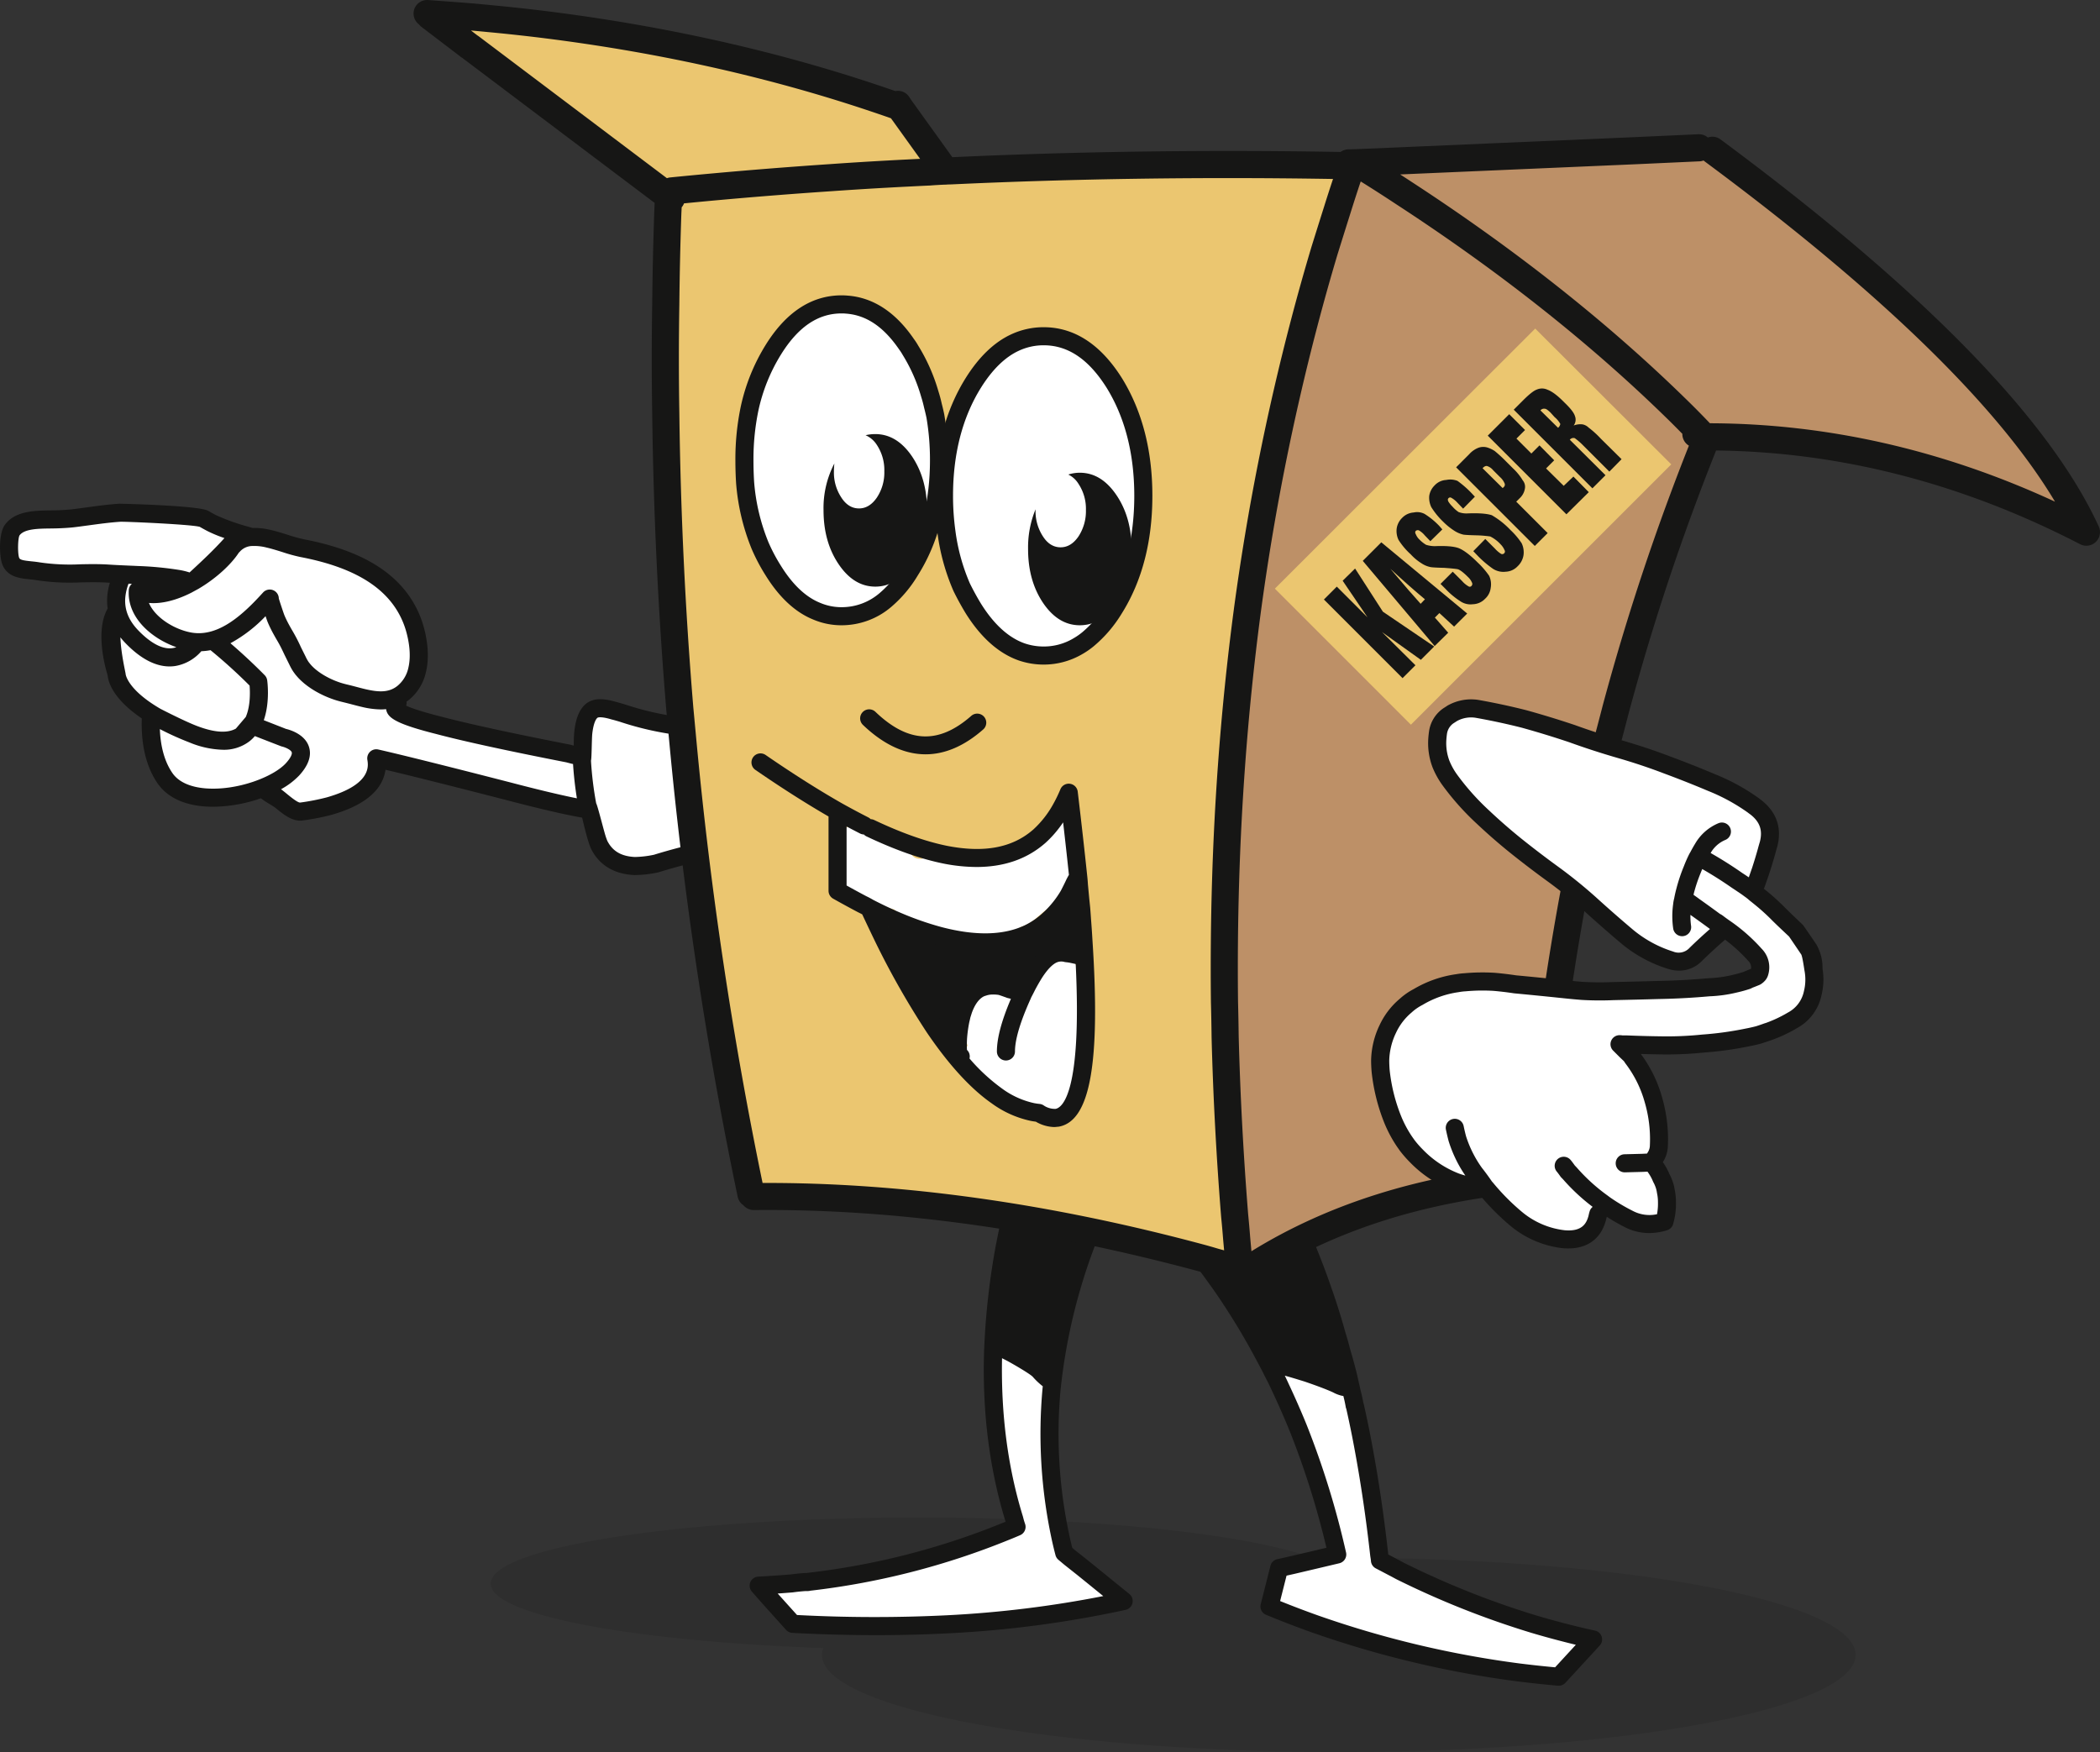
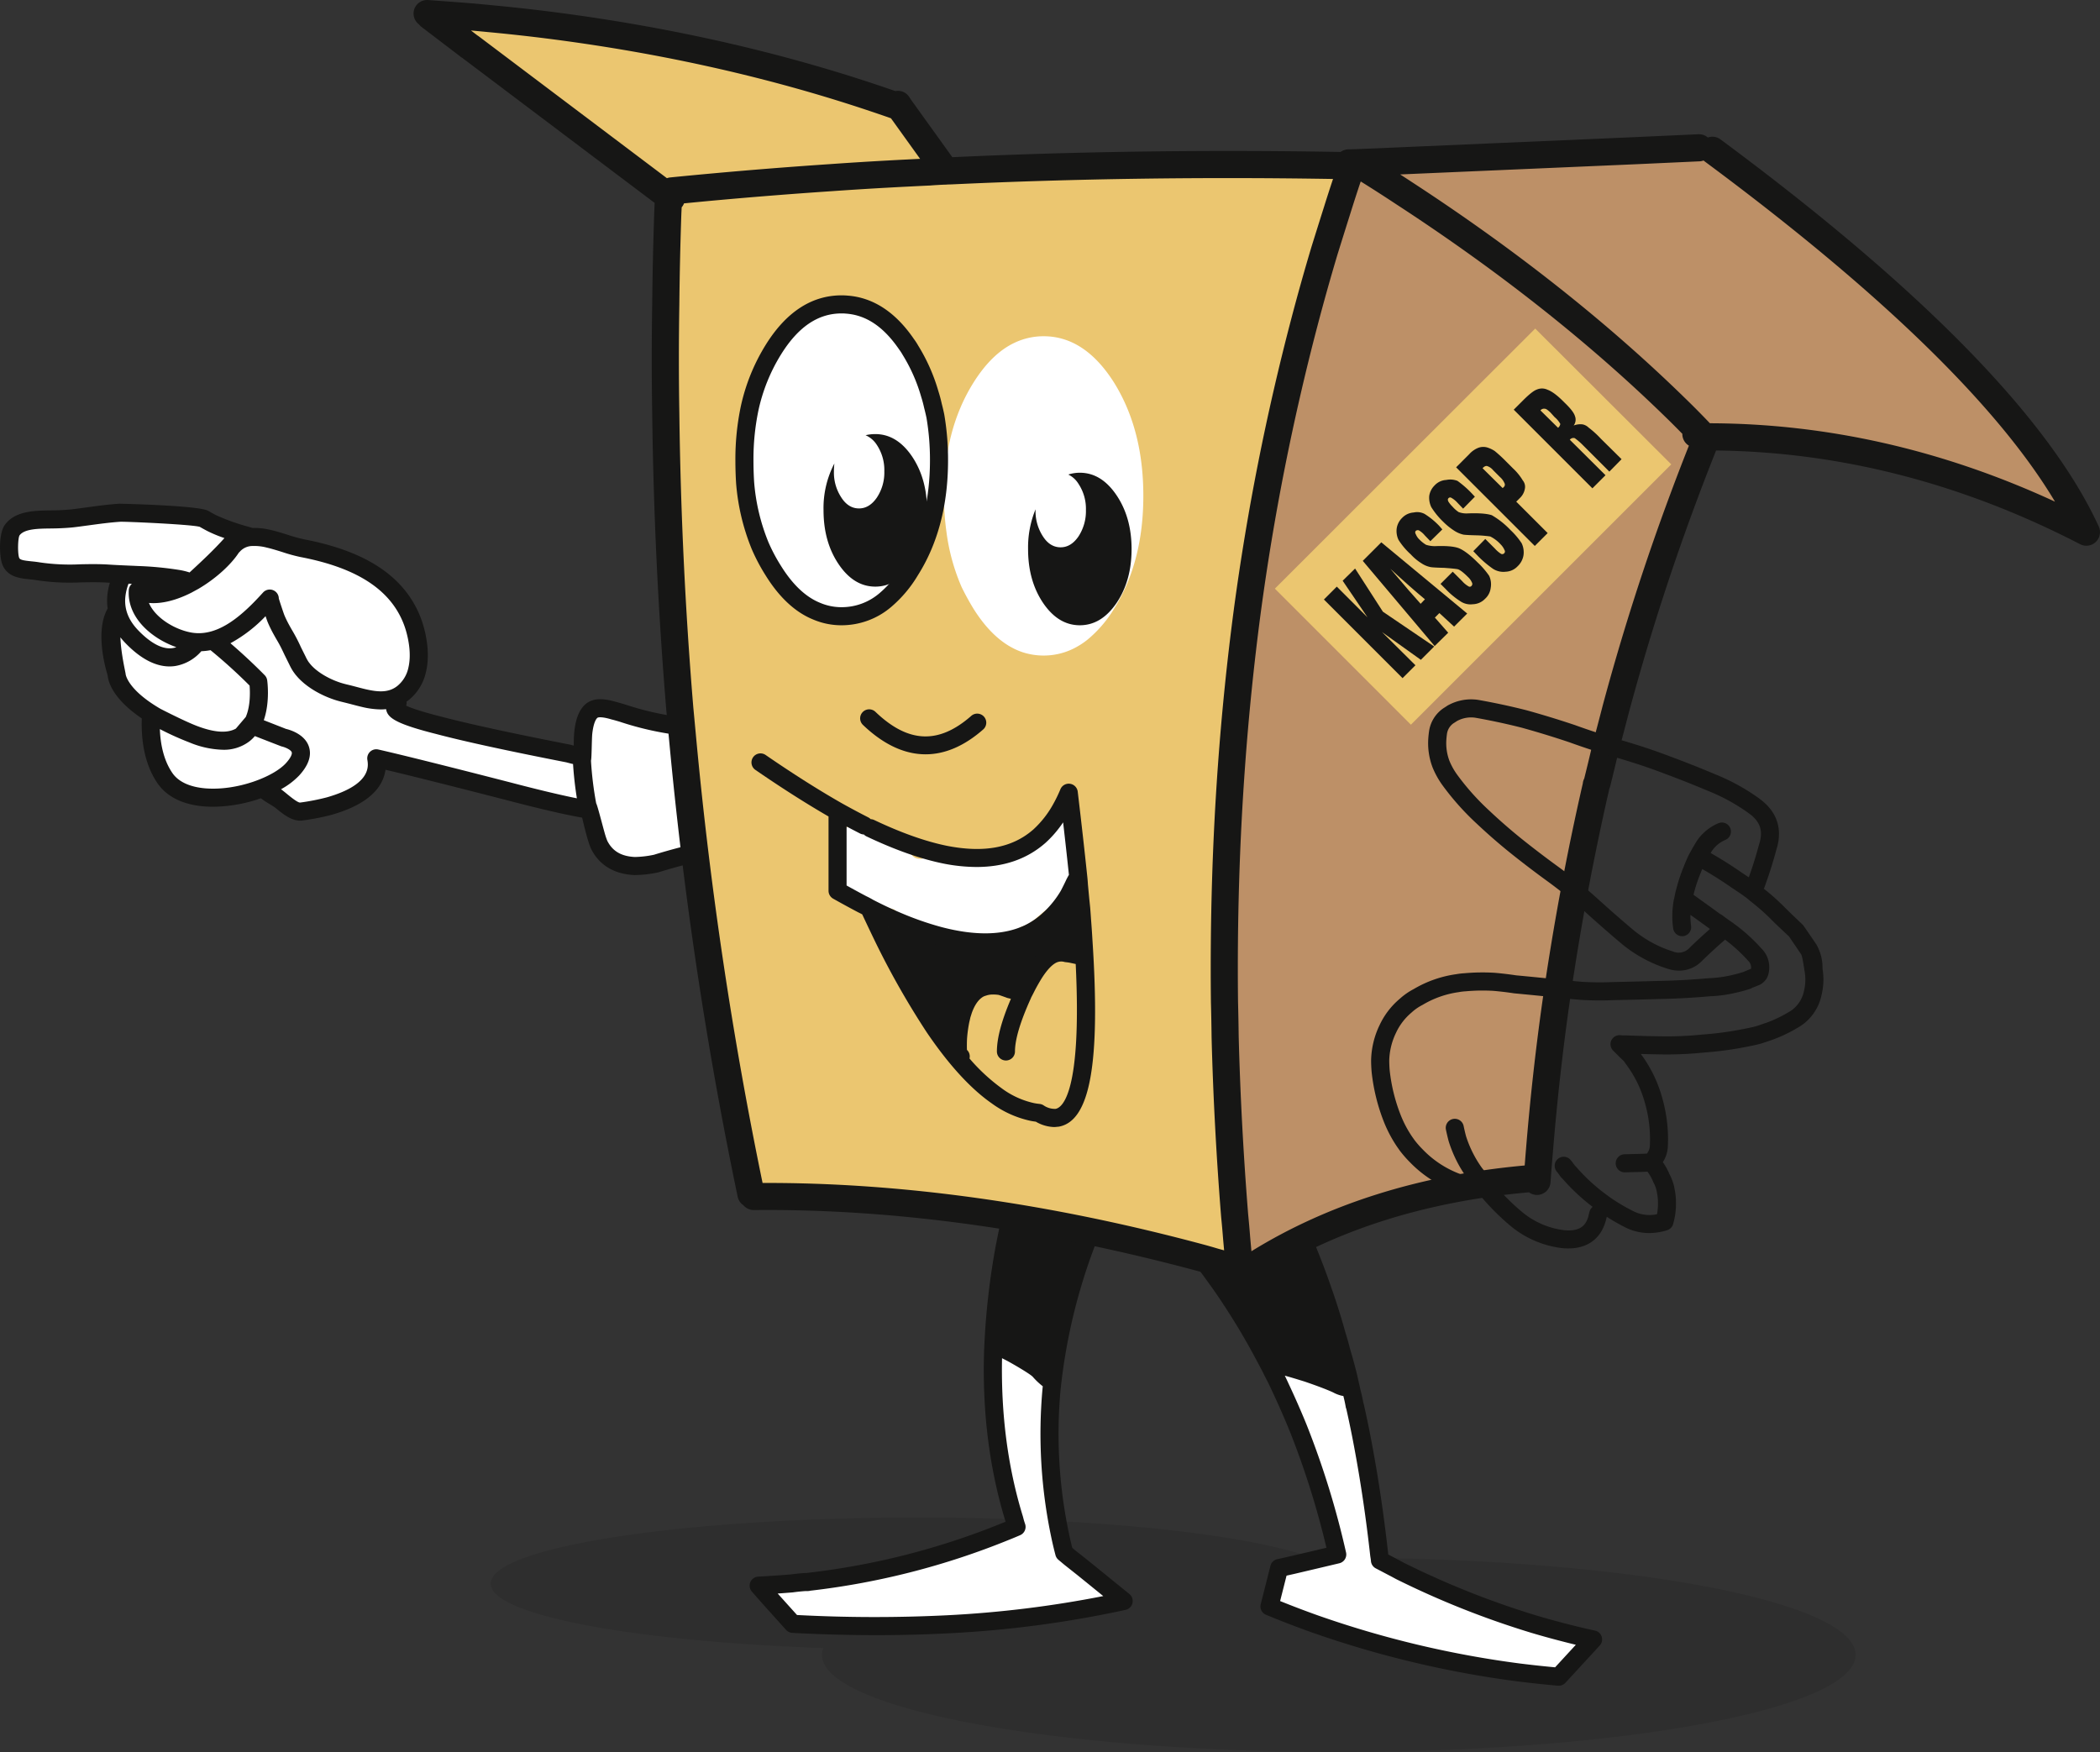
<svg xmlns="http://www.w3.org/2000/svg" width="799.999" height="667.519" viewBox="0 0 799.999 667.519">
  <rect x="0" y="0" width="799.999" height="667.519" fill="#333333" stroke="none" />
  <g id="Group_863" data-name="Group 863" transform="translate(-2627.074 1450.578)">
    <g id="Group_424" data-name="Group 424" transform="translate(2814.004 -872.398)" opacity="0.1">
      <path id="Path_448" data-name="Path 448" d="M2735.632-1089.626c0-13.9,72.954-25.178,162.946-25.178,67.5,0,125.406,6.342,150.142,15.378q4.964-.047,9.99-.048c108.73,0,196.875,16.568,196.875,37s-88.146,37-196.875,37-196.875-16.568-196.875-37a7.464,7.464,0,0,1,.492-2.6C2789.783-1067.62,2735.632-1077.645,2735.632-1089.626Z" transform="translate(-2735.632 1114.804)" fill="#040405" />
    </g>
    <g id="Group_425" data-name="Group 425" transform="translate(2627.074 -1258.669)">
      <path id="Path_449" data-name="Path 449" d="M2847.242-1244.159c-.646-.172-70.612-16.807-71.087-18.463.722-1.678,7.506-10.939,8.384-14.589,1.288-5.354-3-21.717-4.849-24.687-6.8-10.931-19.457-18.015-39.007-21.745-1.968-.375-36.5-10.673-37.5-11.242-2.191-1.252-30.466-2.33-31.838-2.244-4.157.269-22.209,2.466-24.092,2.517-6.051.176-13.742-.4-16.992,4.13-1.482,2.072-1.447,9.295-.572,11.7,1.391,3.809,6.157,3.215,10.495,3.969,5.5.983,30.39,1.094,32.179,1.174a21.59,21.59,0,0,0-2.114,13.72c-5.6,7.6-.2,24.135-.2,24.135s-.327,6.8,13.128,15.229c-.476,7.248.137,17.016,5.256,24.512,6.861,10.047,25.316,8.714,38.052,3.427,0,0,9.719,9.856,13.812,9.343a86.512,86.512,0,0,0,10.774-2.092q19.949-5.7,17.906-18.189,12.925,2.935,49.552,12.348,20.235,5.323,30.107,6.979c.324.086.676.165,1.054.236-.246-1.212,7.112,23.532,16.014,21.91,9.73-1.772,24.33-3.616,23.792-7.489-.349-2.51,4.23-44.732-5.877-46.633-5.03-.947-23.089-8.907-31.374-5.4C2845.09-1258.584,2847.245-1244.07,2847.242-1244.159Z" transform="translate(-2625.627 1340.567)" fill="#fff" />
      <path id="Path_450" data-name="Path 450" d="M2902.562-1208.258a3.451,3.451,0,0,0-4.012-2.762,221.574,221.574,0,0,0-22.345,5.648,38.1,38.1,0,0,1-7.313.85c-5.151-.255-8.48-2.218-10.471-6.166a26.875,26.875,0,0,1-.887-2.6c-.948-3.315-2.965-11.254-3.342-11.68a129.7,129.7,0,0,1-1.948-15.681c-.015-.222-.021-.408-.032-.621.273-.524.276-7.856.475-10.07.5-4.639,1.657-6.163,2.2-6.318.329-.1,1.691-.325,5.16.73a3.63,3.63,0,0,0,.419.1c.9.242,1.856.52,2.726.78a117.2,117.2,0,0,0,21.985,5.033,3.448,3.448,0,0,0,4.132-1.591,3.442,3.442,0,0,0-1.347-4.68,4.465,4.465,0,0,0-1.774-.542,110.88,110.88,0,0,1-20.826-4.754q-1.614-.491-3.035-.877a3.918,3.918,0,0,0-.631-.164c-3.65-1.072-6.5-1.288-8.7-.656-6.041,1.726-6.884,9.65-7.16,12.253a.1.1,0,0,0,0,.024l-.006.035c-.132,1.464-.188,3.149-.188,5-.389-.1-.8-.2-1.149-.3-.077-.022-.157-.04-.237-.055-22.4-4.38-38.961-7.986-49.276-10.724-7.911-1.992-11.552-3.356-13.209-4.139a2.321,2.321,0,0,0,.148-1.507c.3-.21.6-.418.9-.656a18.941,18.941,0,0,0,6.521-10.611c1.457-6.052.427-12.385-.69-16.628a38.743,38.743,0,0,0-4.583-10.685c-7.336-11.783-20.841-19.406-41.285-23.306a58.465,58.465,0,0,1-6.128-1.708c-2.084-.651-4.238-1.324-6.439-1.83a26.555,26.555,0,0,0-6.959-.771l-1.6-.476a79.276,79.276,0,0,1-12.227-4.368c-1.1-.563-2.059-1.111-3.091-1.7-3.539-2.02-33.329-2.693-33.766-2.689-4.3.277-8.591.864-12.737,1.43l-1.511.205c-1.3.177-2.362.323-3.9.506-1.329.155-3.881.317-5.819.37-.768.022-1.561.032-2.37.043-6,.074-13.479.169-17.321,5.524-2.419,3.378-2.092,11.9-1.008,14.881,1.815,4.974,6.783,5.477,10.409,5.844.9.092,1.828.183,2.715.336a84.052,84.052,0,0,0,16.8.834c3.379-.062,6.872-.128,10.354.1.25.017.5.022.744.038a24.932,24.932,0,0,0-1.011,5.47,21.781,21.781,0,0,0,.17,4.343c-4.826,8.48-.957,22.385,0,25.47.208,2.344,1.853,8.88,13,16.4-.257,7.537.761,17.054,5.959,24.67,3.557,5.207,9.812,8.281,18.093,8.885q1.512.111,3.072.11a56.545,56.545,0,0,0,18.266-3.238c1.425,1.228,4.65,2.938,5.488,3.625,2.812,2.311,5.97,4.906,9.434,4.906a7,7,0,0,0,.849-.052,89.049,89.049,0,0,0,11.227-2.192c14.808-4.231,19.616-11.01,20.451-17.15,9.31,2.2,24.467,6.006,45.184,11.33,13.091,3.444,23.07,5.765,29.731,6.924.636,2.734,1.32,5.46,2.079,8.12a32.861,32.861,0,0,0,1.193,3.464c.01.028.034.047.043.074.022.048.031.1.055.146,3.076,6.213,8.73,9.7,16.521,10.076a44.925,44.925,0,0,0,9.023-1.018c.1-.019.195-.045.288-.072a215.461,215.461,0,0,1,21.767-5.517A3.444,3.444,0,0,0,2902.562-1208.258Zm-184.49-112.237a3.465,3.465,0,0,0,.371-.358,6.443,6.443,0,0,1,4.7-2.157,18.854,18.854,0,0,1,5.519.6c1.942.446,3.97,1.079,6.028,1.725a62.583,62.583,0,0,0,6.792,1.866c18.451,3.522,30.467,10.122,36.729,20.185a31.912,31.912,0,0,1,3.767,8.794c.918,3.481,1.775,8.606.656,13.264a12.212,12.212,0,0,1-4.146,6.858c-3.258,2.624-7.167,2.416-12.037,1.3-1.2-.278-2.395-.594-3.606-.916-1.243-.326-2.476-.648-3.711-.934-.84-.207-1.648-.425-2.452-.689l-.095-.033c-.349-.115-.7-.243-1.1-.391l-.323-.124c-.274-.1-.543-.21-.81-.324l-.257-.112c-.728-.3-1.439-.649-2.143-1.014l-.2-.108c-.687-.36-1.366-.754-2.013-1.171l-.247-.158c-.236-.15-.467-.312-.774-.529l-.21-.147c-.249-.182-.493-.369-.767-.586l-.207-.158c-.256-.207-.5-.425-.68-.58l-.2-.182c-.252-.234-.5-.475-.836-.82-.206-.22-.4-.451-.6-.682l-.389-.5c-.116-.152-.231-.3-.338-.462-.03-.049-.061-.1-.092-.146a14.724,14.724,0,0,1-.887-1.648l-1.8-3.619a65.21,65.21,0,0,0-3.021-5.888c-.41-.689-.77-1.321-1.107-1.925-.377-.68-.749-1.359-1.155-2.168-.384-.775-.748-1.553-1.051-2.3-.338-.876-1.734-5.04-2.093-6.3a3.446,3.446,0,0,0-2.208-3.16,3.447,3.447,0,0,0-3.792.9c-7.631,8.44-16.818,16.851-26.923,15.321-6.146-.935-14.038-5.4-16.562-11.344,5.146.463,10.859-1.208,16.214-3.928l2.7-1.474C2709.313-1310.6,2715.078-1315.891,2718.072-1320.495Zm-40.754,11.9a3.415,3.415,0,0,0-1.183,2.354c-.707,10.627,8.93,18.586,18.12,21.778a7.69,7.69,0,0,1-1.413.365c-4.777.706-9.768-3.3-13.12-6.79-3.6-3.745-5.217-7.739-4.943-12.207a19.278,19.278,0,0,1,1.27-5.56Zm-19.639-7.442a79.035,79.035,0,0,1-15.462-.73c-1.106-.193-2.18-.3-3.216-.406-3.031-.306-4.346-.562-4.632-1.35-.618-1.7-.5-7.312.134-8.51,1.812-2.525,7.122-2.591,11.81-2.65.847-.01,1.677-.021,2.477-.045,1.864-.05,4.668-.208,6.432-.415,1.6-.188,2.692-.34,4.031-.522l1.5-.2c4.032-.55,8.2-1.119,12.193-1.378,2.159-.081,26.642.98,30.2,1.922.973.554,1.987,1.129,3.144,1.719a50.159,50.159,0,0,0,6.284,2.574c-4.138,4.621-8.76,8.925-13.287,13.1a25.761,25.761,0,0,0-3.69-.918,127.767,127.767,0,0,0-15.972-1.543q-1.681-.08-3.346-.15c-2.5-.107-5.08-.217-7.652-.386C2664.853-1316.173,2661.215-1316.106,2657.679-1316.04Zm17.258,41.862,0,0c.052-.354-1.771-7.647-2-14.031.563.71,1.167,1.407,1.824,2.091,5.744,5.976,11.423,8.992,16.913,8.992a14.958,14.958,0,0,0,2.176-.162,16.849,16.849,0,0,0,9.92-5.636,24,24,0,0,0,3.5-.395,199.591,199.591,0,0,1,14.886,13.488c.184,2.268.374,7.739-1.452,11.955l-3.784,4.446c-3.327,1.862-8.4,1.493-15.152-1.146-4.853-1.9-13.523-6.376-13.523-6.376C2675.491-1268.355,2674.948-1274.178,2674.937-1274.178Zm30.691,43.529c-4.262-.312-9.96-1.587-12.906-5.9-3.368-4.935-4.541-11.107-4.748-16.7a112.028,112.028,0,0,0,11.279,5.089,35.5,35.5,0,0,0,12.707,2.781,16.005,16.005,0,0,0,10.273-3.316,14.673,14.673,0,0,0,1.932-1.894c3.987,1.554,10.03,3.909,10.165,3.937,1.18.236,3.554,1.217,3.888,2.247.191.589-.291,2.041-2.271,4.19C2731.134-1235,2717.49-1229.786,2705.628-1230.65Zm115.2-2.457c-24.332-6.256-41.039-10.418-49.646-12.37a3.421,3.421,0,0,0-3.12.849,3.446,3.446,0,0,0-1.04,3.065c.385,2.34,1.552,9.462-15.453,14.32a83.4,83.4,0,0,1-10.213,1.986c-.992-.028-3.721-2.27-5.033-3.346-.754-.621-1.478-1.205-2.191-1.739a28.191,28.191,0,0,0,6.877-5.2c3.594-3.9,4.858-7.6,3.759-10.986-1.554-4.783-7.193-6.433-8.751-6.8l-8.453-3.315c2.428-7.027,1.358-14.779,1.292-15.239a3.443,3.443,0,0,0-.942-1.9c-1.272-1.3-6.346-6.423-13.054-12.184a54.462,54.462,0,0,0,13.379-10.308c.338.985.621,1.786.737,2.082.352.871.758,1.767,1.353,2.958.388.783.809,1.552,1.24,2.324.366.661.761,1.348,1.2,2.094,1,1.68,1.815,3.389,2.743,5.365l1.809,3.647a20.869,20.869,0,0,0,1.292,2.366l.034.053c.209.328.441.642.675.954l.267.356c.052.072.139.179.195.247l.205.235c.262.308.529.615.743.842.078.088.163.176.262.276.319.325.644.644.976.95l.234.208c.328.293.659.582,1,.859.024.018.138.107.161.124l.13.1c.316.249.636.5.929.709l.4.282c.314.222.628.441.95.648l.238.151c.821.529,1.677,1.028,2.4,1.4.107.064.214.12.357.193.943.49,1.813.9,2.682,1.267l.217.094c.344.147.692.283,1,.4.186.072.364.143.49.186.417.154.834.305,1.257.444l.054.021c.909.3,1.868.574,3.073.868s2.379.586,3.564.9c1.258.332,2.528.668,3.8.962a32.694,32.694,0,0,0,7.287.965,19.643,19.643,0,0,0,1.98-.108,3.29,3.29,0,0,0,.115.618c.812,2.848,4.08,5.1,18.96,8.852,10.4,2.76,27.074,6.392,49.562,10.792.627.169,1.316.348,2.058.537.068.017.139.033.209.047l.3.057c.287,4.433.777,8.806,1.464,13.064C2840.509-1228.141,2831.789-1230.225,2820.83-1233.107Z" transform="translate(-2627.074 1339.128)" fill="#161615" />
    </g>
    <g id="Group_428" data-name="Group 428" transform="translate(2912.646 -990.564)">
      <g id="Group_426" data-name="Group 426" transform="translate(198.958 60.268)">
        <path id="Path_451" data-name="Path 451" d="M2934.129-1075.592l-21.351,5.683-4.317,13.614s43.98,20,108.623,26.35c1.148-.8,10.971-11.533,11.375-12.8-25.412-5.173-76.192-30.094-78.832-31.471-.057-.688-10.065-63.679-11.5-65.114-.745.173-28.06-8.7-29.666-9.1C2908.461-1148.428,2933.67-1080.184,2934.129-1075.592Z" transform="translate(-2908.461 1148.428)" fill="#fff" />
      </g>
      <path id="Path_452" data-name="Path 452" d="M2910.663-1073.582c-8.283-18.576-4.182-65.962-4.182-66.136-.115-.114-22.942-14.344-23.058-13.483-1.664,9.357,8.385,67.766,8.729,68.741-1.32.575-34.794,16.852-96.31,24.243-.459.688,11.418,13.668,11.418,13.668,20.547,1.092,70.191,5.288,124.74-8.93C2933.974-1055.991,2910.663-1073.582,2910.663-1073.582Z" transform="translate(-2790.815 1205.223)" fill="#fff" />
      <g id="Group_427" data-name="Group 427">
        <path id="Path_453" data-name="Path 453" d="M3046.8-1022.74a3.445,3.445,0,0,0-2.559-2.326c-3.673-.791-7.39-1.677-11.045-2.634l-.006,0-.007,0c-3.728-.959-7.453-1.991-11.071-3.065l0,0a326.3,326.3,0,0,1-50.395-20.006q-3.073-1.637-6.2-3.278l-.041-.206c-1.6-14.415-3.665-28.405-6.128-41.587v0c-.975-5.276-2.057-10.535-3.215-15.635a3.341,3.341,0,0,0-.138-.406l0-.017c-.279-1.544-.613-3.036-.988-4.442q-.686-3.079-1.366-6.072l-.008-.023,0-.019c-.815-3.379-1.732-6.745-2.674-9.841-.524-2.1-1.125-4.225-1.755-6.231l-.165-.574c-1.669-6-3.549-11.929-5.582-17.625a.6.6,0,0,1-.023-.066c-.012-.036-.029-.067-.039-.1s-.009-.045-.018-.067c-1.663-4.768-3.453-9.49-5.317-14.034l0-.007q-1.207-3.19-2.5-6.3a3.442,3.442,0,0,0-4.5-1.854,3.445,3.445,0,0,0-1.854,4.5c.65,1.562,1.269,3.155,1.887,4.748-.117.017-.223.022-.342.041q-2.927.344-8.179,1.292-5.6,1.122-8.094,1.464-6.974.863-9.557,2.152a8.581,8.581,0,0,0-3.086,2.3c-1.573-2.173-3.165-4.336-4.755-6.443a3.447,3.447,0,0,0-4.825-.67,3.447,3.447,0,0,0-.672,4.825c1.917,2.533,3.84,5.145,5.731,7.783,1.791,2.459,3.554,5.018,5.24,7.6l.006.007,0,.012a257.432,257.432,0,0,1,13.51,22.938.394.394,0,0,1,.023.032c.008.016.011.033.019.048.819,1.471,1.6,2.976,2.318,4.471.007.015.021.026.028.041s.02.053.033.081c.946,1.777,1.843,3.6,2.664,5.405l.011.016.009.029c2.374,5.033,4.664,10.241,6.8,15.477v0a317.281,317.281,0,0,1,13.961,44.374l-7.941,1.879h0l-5.81,1.366v0l-4.992,1.118a3.441,3.441,0,0,0-2.585,2.516l-3.7,14.636a3.444,3.444,0,0,0,2.02,4.028c5.713,2.366,11.559,4.616,17.381,6.691l0,0,0,0a386.574,386.574,0,0,0,78.361,18.678h.017l0,0c5.075.633,10.269,1.19,15.448,1.649.1.009.2.012.3.012a3.435,3.435,0,0,0,2.533-1.11l13.087-14.206A3.444,3.444,0,0,0,3046.8-1022.74Zm-17.752,11.663c-4.529-.42-9.058-.912-13.492-1.467h0a379.585,379.585,0,0,1-76.959-18.342h0c-4.782-1.705-9.578-3.529-14.3-5.438l2.45-9.684,2.926-.656.021-.008h.016l5.854-1.378h.006l11.278-2.67a3.444,3.444,0,0,0,2.564-4.115,326.074,326.074,0,0,0-15.054-48.73l-.006-.014,0-.008c-2.19-5.359-4.532-10.685-6.961-15.837l0-.007c-.419-.922-.858-1.843-1.308-2.76q2.475.656,7.58,2.255,7.318,2.5,10.849,4.133a12.819,12.819,0,0,0,2.755,1.12,5.671,5.671,0,0,0,1.109.218c.353,1.334.665,2.757.922,4.243a3.348,3.348,0,0,0,.217.709c1.1,4.87,2.132,9.882,3.06,14.913l0,.005v0c2.443,13.064,4.485,26.941,6.073,41.245.008.055.025.1.034.158s0,.1.016.143a13.813,13.813,0,0,1,.2,1.5,3.438,3.438,0,0,0,1.839,2.769q3.948,2.059,7.806,4.118c.015.006.027.008.042.015s.031.021.048.031a333.308,333.308,0,0,0,51.5,20.442l.005,0,.012.005c3.695,1.1,7.5,2.149,11.3,3.129h0c1.824.477,3.663.937,5.5,1.377Z" transform="translate(-2722.203 1186.316)" fill="#161615" />
        <path id="Path_454" data-name="Path 454" d="M2926.128-1045.42v0l0,0-4.046-3.272-.015-.008-.012-.012-4.959-3.933-1.27-1.066c-.45-1.764-.865-3.552-1.237-5.322v0a184.321,184.321,0,0,1-3.216-54.914,217.556,217.556,0,0,1,14.8-59.225c.581-1.22,1.114-2.443,1.59-3.631a3.442,3.442,0,0,0-1.918-4.475,3.438,3.438,0,0,0-4.478,1.918c-.235.591-.526,1.2-.794,1.81a13.042,13.042,0,0,0-2.551-.876q-7.748-1.808-20.318-1.378a13.535,13.535,0,0,0-1.748.114,3.433,3.433,0,0,0-2.652-3.642,3.447,3.447,0,0,0-4.123,2.591c-1.035,4.546-1.974,9.083-2.79,13.514a280.146,280.146,0,0,0-4.183,39.315l0,.01,0,0c-.639,22.833,2.125,44.417,8.2,64.165l.02.079q-.615.249-1.238.5l-.017.007-.015.005a280.869,280.869,0,0,1-74.047,18.95,4.063,4.063,0,0,0-.56.076h-.45c-.077,0-.153,0-.23.008-1.772.117-3.531.3-5.225.529-4.1.335-8.295.62-12.468.846a3.447,3.447,0,0,0-2.99,2.107,3.443,3.443,0,0,0,.594,3.609l4.476,5.08.014.012.011.014,8.521,9.47a3.441,3.441,0,0,0,2.376,1.135c10.859.577,21.547.865,31.986.865,9.334,0,18.47-.231,27.342-.692h.012a413.533,413.533,0,0,0,67.636-8.944,3.443,3.443,0,0,0,2.6-2.573,3.439,3.439,0,0,0-1.18-3.463Zm-57.972,17.4h0a560.657,560.657,0,0,1-57.189-.1l-7.362-8.182c1.911-.133,3.815-.276,5.7-.431.064-.006.128-.012.192-.021,1.527-.211,3.115-.375,4.721-.486h.832a3.489,3.489,0,0,0,.949-.133,287.807,287.807,0,0,0,75.743-19.4l.008,0,.031-.012q2.182-.875,4.192-1.748a3.444,3.444,0,0,0,1.877-4.3,25.652,25.652,0,0,1-.758-2.578c-.007-.038-.027-.069-.036-.107s-.013-.078-.024-.117c-5.731-18.555-8.389-38.848-7.958-60.326.691.353,1.333.685,1.912.988,1.321.689,8.18,4.593,9.729,6.027a27.378,27.378,0,0,0,3.788,3.616c.04.03.054.047.09.076-.021.214-.053.43-.075.644a191.212,191.212,0,0,0,3.331,56.987v.007c.471,2.233,1.005,4.489,1.589,6.7a3.426,3.426,0,0,0,1.114,1.76l2.153,1.808a.31.31,0,0,1,.041.029l.032.031,4.98,3.948,4.036,3.265h0l5.843,4.746A414.7,414.7,0,0,1,2868.157-1028.02Z" transform="translate(-2792.917 1183.428)" fill="#161615" />
      </g>
    </g>
    <g id="Group_429" data-name="Group 429" transform="translate(2784.62 -1450.578)">
      <path id="Path_455" data-name="Path 455" d="M3074.261-1389.381c-.458-.573-127.048-.484-156.034-.2-3.285,0-16.974-23.318-18.307-23.881-1.1-.377-165.5-36.964-178.007-33.848-1.033,1.2,91.283,70.445,91.283,70.445-.918,1.838-8.819,245.674,31.678,379.339,22.06-1.377,166.251,20.319,185.322,26.775C3003.615-1178.193,3073-1385.593,3074.261-1389.381Z" transform="translate(-2716.158 1452.802)" fill="#ebc670" />
      <path id="Path_456" data-name="Path 456" d="M3080.336-1309.717c38.814-5.125,139.221,33.352,140.757,32.133,10.379-8.246-118.435-135.922-140.187-140.286-1.969-.4-125.3,4.615-127.539,5.822l-4.431,3.907c-8.838,5.424-31.254,72.71-42.789,151.854s-6.706,259.171-.345,262.141c1.55.574,61.817-29.343,106.157-31.974.63-.516,27.035-149.646,27.035-149.646.057-.057,38.945-133.42,39.518-133.364Z" transform="translate(-2588.193 1474.176)" fill="#bd9067" />
      <path id="Path_457" data-name="Path 457" d="M3360.552-1249.969c-18.706-40.91-67.193-90.538-144.114-147.506a5.154,5.154,0,0,0-4.806-.715,5.184,5.184,0,0,0-3.583-1.243l-24.536,1.119-.006,0-93.469,4.045h0l-12.453.515-2.977.085a5.148,5.148,0,0,0-2.887.985c-50.247-.883-99.993-.215-147.908,2l-15.856-22.074-.525-.823a5.16,5.16,0,0,0-5.314-2.3q-1.482-.513-2.961-1.014c-1.116-.384-2.238-.762-3.344-1.13-40.549-13.626-84.566-23.322-130.829-28.818h-.005c-5.7-.672-11.523-1.285-17.272-1.819-2.327-.229-4.655-.446-7-.653l-2.6-.215h-.017l-.021,0q-6.891-.517-13.957-1.035a5.169,5.169,0,0,0-5.53,4.777,5.158,5.158,0,0,0,2.042,4.491,5.022,5.022,0,0,0,.927.94l12.654,9.645h0l2.569,1.969c.106.081.228.139.342.213l73.293,55.262c-.046,1.171-.08,2.328-.144,3.515,0,.019,0,.038,0,.057a.37.37,0,0,0-.007.043c-.4,11.649-.663,23.409-.777,34.957v.005c-.23,13.825-.23,27.844,0,41.669v0c.46,37.59,2.261,75.534,5.355,112.782l0,.019a.144.144,0,0,1,0,.032l1.208,12.915a1552.657,1552.657,0,0,0,26,172.682,5.129,5.129,0,0,0,2.177,3.21,5.238,5.238,0,0,0,3.969,1.847c52.817-.578,109.73,7.251,169.139,23.236q2.438.671,4.96,1.429c.021.005.044.007.064.014s.039.016.06.021c2,.546,3.968,1.09,5.945,1.636a5.085,5.085,0,0,0,.55,1.183,5.16,5.16,0,0,0,4.341,2.359,5.142,5.142,0,0,0,2.8-.83l2.922-1.893.007,0,.025-.014c28.869-18.932,64.029-30.337,104.5-33.91a5.126,5.126,0,0,0,2.67.994c.125.008.25.012.374.012a5.165,5.165,0,0,0,5.148-4.8q.426-5.984.939-11.795v-.017l0-.019c1.538-18.864,3.637-37.764,6.253-56.173v-.007c3.976-27.723,9.106-55.327,15.243-82.043v-.009a5.332,5.332,0,0,0,.372-1.138q1.523-6.1,2.963-12.279,2.051-7.7,4.023-15.316v0c7.271-27.1,15.911-54.11,25.679-80.292v0l0-.009c2.428-6.557,4.99-13.175,7.6-19.739,47.218.511,93.859,12.5,138.687,35.706a5.147,5.147,0,0,0,2.374.577,5.163,5.163,0,0,0,3.564-1.424A5.163,5.163,0,0,0,3360.552-1249.969ZM2763.764-1436.58c45.558,5.412,88.875,14.95,128.771,28.357,1.094.363,2.181.73,3.286,1.109,1.543.521,3.079,1.063,4.615,1.6l11.1,15.456c-1.53.074-3.055.145-4.584.226q-3.7.181-7.44.389h0c-7.336.4-14.775.865-22.111,1.383h0c-15.008,1.006-30.079,2.2-44.783,3.538q-8.191.738-16.324,1.553a5.176,5.176,0,0,0-1.205.283l-71.883-54.2c-.072-.053-.153-.088-.226-.137s-.159-.129-.25-.183l-2.246-1.722-.007,0-.006-.005-.038-.029c2.089.186,4.177.378,6.289.587C2752.41-1437.846,2758.146-1437.243,2763.764-1436.58Zm87.764,436.715a1543.759,1543.759,0,0,1-25.189-168.366l-1.206-12.914,0-.007c-3.071-37-4.858-74.683-5.314-112.019v-.024c-.229-13.712-.229-27.615,0-41.326l0-.019,0-.015c.112-11.453.373-23.115.77-34.67q.062-1.191.117-2.371a5.566,5.566,0,0,0,.348-.449,5.122,5.122,0,0,0,.547-1.048c3.974-.388,7.947-.777,11.947-1.138,14.636-1.335,29.628-2.519,44.562-3.522h.014c7.284-.511,14.671-.975,21.957-1.373h.01q3.7-.206,7.384-.387,3.964-.206,7.886-.385l.194-.012c.776-.065,1.549-.119,2.325-.164l.01,0h.03q1.743-.114,3.468-.162c.029,0,.056-.008.086-.008.067,0,.134,0,.2-.009.623-.052,1.241-.045,1.872-.074,47.067-2.194,95.92-2.877,145.29-2.061-1.066,3.227-2.124,6.466-3.147,9.736v.005q-2.5,7.92-5,15.928l-.007.031-.011.026c-2.7,9.025-5.294,18.259-7.707,27.453h0a916.2,916.2,0,0,0-21.9,110.745v.007l0,.007c-2.586,19.476-4.625,39.449-6.06,59.365v0c-2.122,29.273-3.026,59.6-2.682,90.145l0,.038c0,.014,0,.026,0,.04q.173,6.594.256,13.446l0,.036c0,.01,0,.021,0,.031.574,22.305,1.794,45.283,3.63,68.295,0,.014.009.026.009.038s0,.043,0,.066q.426,4.249.766,8.661c0,.015.007.031.007.047s0,.019,0,.028l.362,4.024c-.721-.2-1.43-.394-2.155-.592-1.732-.52-3.443-1.013-5.12-1.475l-.017,0-.016-.005C2961-992.157,2904.306-1000.065,2851.529-999.865ZM3197.5-1262.787l0,0c-9.878,26.482-18.619,53.8-25.972,81.21l0,.026-.008.021q-1.975,7.642-4.038,15.372c-.007.026-.005.053-.013.079s-.021.051-.026.081q-1.4,6.015-2.88,11.952c-.015.034-.019.072-.032.108a5.137,5.137,0,0,0-.543,1.891c-6.162,26.867-11.312,54.616-15.31,82.484v.007c-2.643,18.614-4.768,37.721-6.319,56.788v.005c-.182,2.05-.333,4.157-.5,6.238-39.851,3.616-74.841,14.592-104.1,32.679l-.473-5.235h0q-.346-4.51-.779-8.847c-1.819-22.8-3.027-45.559-3.6-67.653q-.086-6.868-.258-13.483c-.341-30.254.553-60.292,2.657-89.275v0h0c1.419-19.709,3.436-39.474,5.994-58.745a905.824,905.824,0,0,1,21.655-109.486l0-.007h0c2.381-9.069,4.94-18.18,7.6-27.084q2.494-7.991,4.985-15.895v0l0-.006q1.789-5.711,3.663-11.336c.068-.177.14-.36.205-.535,4.5,2.8,9.014,5.7,13.437,8.63,38.854,25.3,73.319,52.517,102.458,80.919,2.241,2.166,4.442,4.377,6.612,6.6a5.153,5.153,0,0,0,2.495,4.5C3202.045-1274.794,3199.715-1268.767,3197.5-1262.787Zm14.916-26.525c-3.2-3.367-6.536-6.733-9.91-9.992-29.6-28.856-64.6-56.5-103.983-82.141-1.35-.894-2.728-1.781-4.1-2.671l89.534-3.875h.023l24.537-1.121a5.1,5.1,0,0,0,1.491-.317c.1.083.175.178.281.255,66.9,49.552,111.738,93.108,133.586,129.732C3301.229-1279.164,3257.087-1289.2,3212.416-1289.312Z" transform="translate(-2718.568 1450.578)" fill="#161615" />
    </g>
    <g id="Group_432" data-name="Group 432" transform="translate(2913.335 -1163.534)">
      <g id="Group_430" data-name="Group 430" transform="translate(80.301 76.27)">
-         <path id="Path_458" data-name="Path 458" d="M2841.271-1216.672a15.609,15.609,0,0,0-.43,1.894,18.193,18.193,0,0,0,0,6.113,15.786,15.786,0,0,0,.517,2.239c.194.663.422,1.323.688,1.98a4.616,4.616,0,0,0-2.066,3.617q-.344,3.271,3.617,6.715a46.594,46.594,0,0,0,6.888,4.735q1.536,2.531,1.98,3.1a3.6,3.6,0,0,1,.688.947,35.383,35.383,0,0,0,13.518,6.112q1.235.228,2.41.345,3.935,2.364,6.974,1.808a5.179,5.179,0,0,0,.775-.258,9.98,9.98,0,0,0,4.735-4.219,18.276,18.276,0,0,0,1.98-5.51,84.905,84.905,0,0,0,1.981-14.809q.343-5.767.086-14.981,0-3.788-1.206-5.424l-.258-.344v-6.974a13.439,13.439,0,0,0-.947-5.768,6.813,6.813,0,0,0-3.013-3.1q-.6-.343-1.291-.688a7.7,7.7,0,0,0-3.014-.43,6.3,6.3,0,0,0-1.034.086q-3.7,1.464-7.49,7.4a9.163,9.163,0,0,0-.345,1.895v1.808a17.336,17.336,0,0,1,.345,2.5,4.251,4.251,0,0,0-1.723.948,5.574,5.574,0,0,0-1.462,1.894,3.613,3.613,0,0,0-1.206-1.033v.086q-6.372,14.033-6.371,21.7,0-7.661,6.371-21.7v-.086a12.168,12.168,0,0,0-3.357-1.55c-.517-.115-.977-.229-1.377-.344h-.086a3.1,3.1,0,0,0-.862-.173h-.258a7.277,7.277,0,0,0-2.5-.085,14.972,14.972,0,0,0-1.637.085,14.551,14.551,0,0,0-8.436,3.961,11.975,11.975,0,0,0-3.187,5.511" transform="translate(-2839.952 1239.586)" fill="#fff" />
-       </g>
+         </g>
      <path id="Path_459" data-name="Path 459" d="M2897.622-1250.573a3.255,3.255,0,0,0-.257-.259,5.049,5.049,0,0,0-4.306-1.636.914.914,0,0,1-.172,0,.572.572,0,0,1-.258,0v.086a28.562,28.562,0,0,1-3.358,2.153c-.088.183-.174.355-.258.517a31.732,31.732,0,0,0-1.292,3.185q-.459.92-1.464,2.5a1.877,1.877,0,0,1-.172.344l-.344.173a61.552,61.552,0,0,0-5.683,3.53,32.682,32.682,0,0,0-2.583,2.153,13.922,13.922,0,0,0-1.635,1.55,7.964,7.964,0,0,1-2.928,2.325,10.753,10.753,0,0,1-3.789.43,53.037,53.037,0,0,0-5.6.43,46.05,46.05,0,0,1-5.6.517q-5.167-.085-12.054-3.358-1.033-.516-2.324-1.119-1.206-.6-2.754-1.292a25.6,25.6,0,0,1-4.995-2.066q-1.377-.776-3.1-1.808a11.037,11.037,0,0,0-5.165-.431q-.6.174-1.034.345a6.065,6.065,0,0,0-3.185,3.53,9.422,9.422,0,0,0-.6,3.271,308,308,0,0,0,18.941,33.234h.259c.229.344.43.661.6.947a7.708,7.708,0,0,0,2.5,2.841,6,6,0,0,0,3.875.861,6.537,6.537,0,0,0,1.894-.43,8.931,8.931,0,0,0,1.979-.947,2.013,2.013,0,0,0,.517-.344,18.246,18.246,0,0,1,0-6.113,15.726,15.726,0,0,1,.43-1.894q-.257-.43-.43-.689,1.206-1.635,2.841-4.391a31.32,31.32,0,0,1,3.014-4.649,5.672,5.672,0,0,0,.6-.516,1.919,1.919,0,0,1,.6.086q2.928.259,6.629.6a7.288,7.288,0,0,1,2.5.086h1.637q4.219,0,5.939-1.292h.086a9.4,9.4,0,0,0,1.723-1.894,4.8,4.8,0,0,0,.6-.861,9.344,9.344,0,0,1,.345-1.894,15.142,15.142,0,0,1,1.119-3.1,8.232,8.232,0,0,1,3.1-3.013,8.662,8.662,0,0,1,3.271-1.292,6.337,6.337,0,0,1,1.034-.086,7.693,7.693,0,0,1,3.013.43,5.229,5.229,0,0,0,.775-.6l.517-.516a57.231,57.231,0,0,0,5.94-4.219q-.232-4-.6-8.178a7.1,7.1,0,0,0,.6-1.637A6.116,6.116,0,0,0,2897.622-1250.573Z" transform="translate(-2772.093 1306.536)" fill="#161615" />
      <g id="Group_431" data-name="Group 431" transform="translate(32.802 20.75)">
        <path id="Path_460" data-name="Path 460" d="M2824.852-1264.08a16.855,16.855,0,0,0-2.325-1.033,8.1,8.1,0,0,0-3.357-.344,7.615,7.615,0,0,0-5.6,3.186,9.235,9.235,0,0,0-1.206,3.271v4.564q.257,2.153.689,5.51.174,1.38.259,4.047a8.665,8.665,0,0,0,1.206,3.789,8.963,8.963,0,0,0,4.3,3.443,45.067,45.067,0,0,0,5.769,1.722q.862.258,9.385,2.842a16.968,16.968,0,0,0,1.808,1.55q2.41,1.9,4.391,3.272,1.723,1.032,3.1,1.808a25.618,25.618,0,0,0,4.994,2.066,16.993,16.993,0,0,0,3.357.344,11.4,11.4,0,0,0,4.563-.689q6.114,2.583,15.927,2.583a14.907,14.907,0,0,0,5.855-.689,7.8,7.8,0,0,0,3.444-2.841l.517-.688a13.1,13.1,0,0,0,2.5-.948,18.909,18.909,0,0,0,4.218-3.014q3.185-2.667,3.961-3.271,1.116-.775,3.788-2.411a2.033,2.033,0,0,0,.345-.258,28.5,28.5,0,0,0,3.357-2.153v-.086a1.807,1.807,0,0,0,.345-.086q.946-1.808,1.893-3.788a21.975,21.975,0,0,1,1.636-3.013v-.43a15.429,15.429,0,0,0-.6-2.325,6.6,6.6,0,0,1-.6-2.324,5.137,5.137,0,0,1,0-1.894q.174-1.465.174-1.979a7.548,7.548,0,0,0-1.12-3.875,7.59,7.59,0,0,0-1.979-2.066q.879-2.648,1.29-4.047a7,7,0,0,0,.172-4.3,4.734,4.734,0,0,0-1.635-2.238,6.01,6.01,0,0,0-2.066-.947,39.336,39.336,0,0,1-8.265,10.676.672.672,0,0,1-.086.259c-.076.027-.162.057-.258.086q-13.088,11.28-35.73,6.8-2.841.431-7.663,1.291a4.985,4.985,0,0,1-3.444,0,4.346,4.346,0,0,1-1.463-1.119,15.039,15.039,0,0,1-1.291-1.549q-1.378-1.465-5.338-2.5a20.168,20.168,0,0,1-5.6-2.324,24.531,24.531,0,0,1-3.013-3.358,4.313,4.313,0,0,0-.6-.517" transform="translate(-2812.367 1271.829)" fill="#fff" />
      </g>
      <path id="Path_461" data-name="Path 461" d="M2923.232-1212.7q-.231-4.011-.561-8.2v0c-.089-1.384-.192-2.781-.311-4.251l-.348-3.372h0l-.5-5.349c-.062-1.093-.151-2.189-.272-3.263-1.025-9.8-2.242-20.622-3.619-32.162a3.448,3.448,0,0,0-2.95-3.005,3.434,3.434,0,0,0-3.649,2.09,53.065,53.065,0,0,1-2.629,5.457v0l0,0a37.791,37.791,0,0,1-7.6,9.791l-.026.029c-.013.011-.026.016-.038.026l-.217.191,0,0c-7.95,6.853-18.683,8.824-32.794,6.037-8.123-1.658-17.417-4.959-27.621-9.81a3.447,3.447,0,0,0-1.359-.329,3.4,3.4,0,0,0-.881-.663c-3.219-1.639-6.594-3.438-10.028-5.353-8.944-5.1-18.733-11.3-29.1-18.435a3.444,3.444,0,0,0-4.791.883,3.447,3.447,0,0,0,.883,4.791c9.866,6.793,19.232,12.759,27.869,17.755v28.312a3.447,3.447,0,0,0,1.753,3c3.162,1.78,6.317,3.5,9.524,5.195.535.253,1.059.519,1.56.792q2.7,5.782,5.33,11.2l.01.015.009.022a312.887,312.887,0,0,0,19.159,33.607l.006.007.005.012c8.4,12.392,16.742,21.522,24.795,27.135l.012.009a38.952,38.952,0,0,0,14.89,6.678c.635.12,1.276.222,1.916.3a14.539,14.539,0,0,0,7,2.044,10.125,10.125,0,0,0,1.1-.091l.007,0c.077,0,.159-.015.238-.02.108-.016.222-.009.331-.028l.01,0,.017,0C2922.339-1143.743,2926.311-1165.663,2923.232-1212.7Zm-52.485,25.474c-.021.057-.039.112-.056.169q-.245.816-.572,1.8a3.72,3.72,0,0,0-.108.41c-.1.527-.238,1.105-.426,1.876a57.223,57.223,0,0,0-.841,5.729q-1.5-2.071-3.007-4.295a306,306,0,0,1-18.7-32.82c-.535-1.1-1.076-2.234-1.613-3.354.662.291,1.349.62,2,.894h0a123.137,123.137,0,0,0,16.473,5.753h0a72.923,72.923,0,0,0,18.494,2.631,41.782,41.782,0,0,0,17.758-3.61l.012-.009.007,0a34.7,34.7,0,0,0,9.122-6.256l.576-.532.021-.024.021-.017a42.359,42.359,0,0,0,5.5-6.523l.089.873q.168,2.056.3,4.078l0,.024a.11.11,0,0,1,0,.022c.217,2.762.4,5.466.556,8.135.034.516.059,1,.092,1.508l-.606-.129c-.7-.126-1.4-.219-2.1-.286a11.061,11.061,0,0,0-6.463.463l-.036.01-.006,0,0,0-.007,0c-3.181,1.266-6.16,4.125-9.108,8.748l-.005.012-.011.014c-.9,1.438-1.836,3.071-2.785,4.854a.39.39,0,0,0-.019.042c-.008.013-.019.026-.024.039-.068.135-.144.284-.214.42a3.4,3.4,0,0,0-1.035-.433q-.667-.148-1.186-.3l-.055-.015c-.075-.029-.155-.056-.237-.084v0q-2.278-.819-3.186-1.09c-.073-.022-.146-.042-.219-.059a18.155,18.155,0,0,0-3.96-.346,14.367,14.367,0,0,0-4.535.73l-.023.005c-.015,0-.032.012-.048.017-.05.016-.1.028-.149.045-.024.009-.045.024-.071.033a13.722,13.722,0,0,0-1.352.482c-.029.014-.054.033-.083.047s-.067.022-.1.038C2875.257-1195.723,2872.54-1192.265,2870.747-1187.229Zm-41.181-46.32v-22.487c1.749.935,3.472,1.836,5.154,2.692a3.436,3.436,0,0,0,1.428.36,3.451,3.451,0,0,0,.98.715c10.706,5.09,20.529,8.568,29.222,10.34a65.638,65.638,0,0,0,12.727,1.329c10.36,0,19.044-2.975,25.92-8.9l.016-.017.015-.01.212-.184.119-.1.016-.017.027-.021a42.461,42.461,0,0,0,6.652-7.755c.809,7.022,1.549,13.716,2.209,20.006a24.641,24.641,0,0,0-1.278,2.435q-.913,1.911-1.827,3.657a37.384,37.384,0,0,1-6,7.64l-.567.521a27.885,27.885,0,0,1-7.342,5.054c-8.1,3.764-18.733,3.956-31.591.566h0a116.565,116.565,0,0,1-15.543-5.436h0v0c-3.28-1.388-6.755-3.027-10.334-4.87-.911-.539-1.871-1.052-2.747-1.46C2834.584-1230.788,2832.082-1232.147,2829.566-1233.549Zm79.625,85.1a7.5,7.5,0,0,1-4.67-1.4,3.491,3.491,0,0,0-1.434-.476c-.682-.067-1.371-.167-2.059-.3a32.181,32.181,0,0,1-12.231-5.548l-.007-.006,0,0a71.243,71.243,0,0,1-12.4-11.459,3.464,3.464,0,0,0,.1-.782,3.429,3.429,0,0,0-1.074-2.5c-.047-1.431-.034-2.855.036-4.253a50.332,50.332,0,0,1,.851-6.276c.165-.663.307-1.276.423-1.841q.3-.92.54-1.7c1.159-3.213,2.693-5.328,4.56-6.3a6.574,6.574,0,0,1,.687-.246c.035-.009.061-.027.1-.038s.067-.012.1-.024a7.358,7.358,0,0,1,2.478-.41,12.686,12.686,0,0,1,2.319.151q.835.259,2.717.937c.02.007.045.01.065.017l.008,0a3.479,3.479,0,0,0,.893.288c.293.079.636.16.975.239-3.58,8.41-5.341,15-5.341,20.06a3.444,3.444,0,0,0,3.444,3.444,3.443,3.443,0,0,0,3.443-3.444c0-4.589,2.041-11.409,6.064-20.272.03-.067.044-.141.069-.21.568-1.088,1.1-2.115,1.568-3.062.871-1.63,1.723-3.115,2.532-4.409,2.629-4.117,4.628-5.557,5.842-6.037l.006,0h0a4.413,4.413,0,0,1,2.87-.081c.062.014.125.01.187.019s.117.029.178.034c.528.048,1.061.121,1.483.2l2.335.5C2919.242-1154.386,2911.7-1148.9,2909.191-1148.446Z" transform="translate(-2793.318 1283.879)" fill="#161615" />
    </g>
    <g id="Group_433" data-name="Group 433" transform="translate(3149.411 -1184.099)">
-       <path id="Path_462" data-name="Path 462" d="M3099.55-1190.724c.293-13.175-24.534-34.344-25.166-34.976,0,0,8.4-23.265,6.4-25.662-15.642-18.7-114.667-52.534-124.69-38.388-14.32,20.21,35.687,54.454,35.687,54.454,2.179,1.722,43.009,37.071,53.315,37.375s17.7-13.245,17.986-13.417c2.41,2.3,13.364,8.195,14.859,17.559-7.75,6.185-51.754,11.659-119.43,4.124-11.8,5.828-23.886,5.189-26.092,29.365.287,2.411-1.064,39.3,37.607,48.333,23.109,21.173,31.805,20.677,34.9,20.332,3.158-.4,11.921-12.892,12.034-13.293,3.1,2.868,15.123,9.46,22.658,7.251,6.417-1.882,1.134-15.041.674-16.131-.229-.574-4.186-6.789-4.3-6.9,6.684-25.309-10.547-44.412-10.948-44.928C3029.238-1166.032,3098.91-1161.933,3099.55-1190.724Z" transform="translate(-2928.974 1297.775)" fill="#fff" />
      <path id="Path_463" data-name="Path 463" d="M3102.364-1193.3a17.423,17.423,0,0,0-1.965-8.471,3.411,3.411,0,0,0-.187-.4l-.008-.016-.006-.006c-.16-.3-5.135-7.539-5.214-7.63,0,0-5.718-5.422-7.416-7.174-1.666-1.667-3.475-3.325-5.378-4.931l-.012-.009-.005-.007c-.706-.589-1.445-1.177-2.178-1.765a3.228,3.228,0,0,0,.206-.378q.952-2.684,1.906-5.455l.009-.037.006-.015c.821-2.52,1.588-5.06,2.284-7.547l0-.026,0-.008c.219-.816.437-1.577.692-2.413,1.863-6.982-.092-13.023-5.613-17.516l-.011-.009c-.111-.091-.2-.195-.32-.284-.035-.028-.076-.045-.112-.071s-.061-.057-.1-.081a8.7,8.7,0,0,1-.736-.553c-.068-.057-.136-.111-.208-.162a78.978,78.978,0,0,0-16.587-9.063c-5.583-2.361-11.338-4.638-17.071-6.76-5.917-2.262-12.093-4.32-18.35-6.116-6.041-1.751-12.023-3.7-17.855-5.811-5.991-2.016-12.191-3.917-18.5-5.668q-8.865-2.26-18.379-3.95a18.153,18.153,0,0,0-11.3,1.923l-.007,0a3.267,3.267,0,0,0-.458.257c-.487.326-.946.622-1.511.98a12.832,12.832,0,0,0-5.5,8.8c-.125.884-.22,1.767-.283,2.657a25.936,25.936,0,0,0,1.615,11.074,32.477,32.477,0,0,0,3.687,6.69,100.632,100.632,0,0,0,13.337,14.945c3.949,3.716,8.1,7.337,12.345,10.767,4.658,3.74,9.483,7.423,14.336,10.949a176.33,176.33,0,0,1,14.261,11.559c4.372,3.969,8.862,7.905,13.336,11.691a51.684,51.684,0,0,0,18.24,10.134,14.517,14.517,0,0,0,4.415.723,12.147,12.147,0,0,0,8.768-3.783c2.742-2.687,5.582-5.3,8.449-7.775a2.836,2.836,0,0,0,.246-.26,60.47,60.47,0,0,1,8.794,8.04,3.413,3.413,0,0,1,1.1,3.082c-.5.2-2.294.915-2.748,1.148-1.366.448-2.748.833-4.18,1.152a44.987,44.987,0,0,1-9.2,1.279l-.19.012c-6.265.565-12.583.907-18.818,1.021-5.96.172-11.773.315-17.527.432a114.015,114.015,0,0,1-11.461-.077q-3.222-.257-6.358-.594c-.184-.021-.375,0-.555-.038-.054-.012-.108-.008-.162-.017s-.1-.026-.152-.031q-8.927-.944-18.108-1.8c-2.666-.4-5.372-.725-8.043-.958-.016,0-.029,0-.045,0a.336.336,0,0,0-.044-.006,77.252,77.252,0,0,0-11.689.172,26.252,26.252,0,0,0-3.1.37l-.02,0a43.52,43.52,0,0,0-16.083,5.65,25.483,25.483,0,0,0-5.287,3.678c-.023.019-.05.031-.073.05s-.043.043-.067.064-.038.028-.055.044-.024.028-.038.042a29.158,29.158,0,0,0-7.445,9.772,32.475,32.475,0,0,0-3.27,13.377c0,.015,0,.029,0,.044s0,.032,0,.049c0,1.356.062,2.811.194,4.412a72.619,72.619,0,0,0,4.791,19.347,49.358,49.358,0,0,0,4.859,9.134l1.1,1.564a44.026,44.026,0,0,0,3.89,4.451,45.1,45.1,0,0,0,16.31,10.748,51.508,51.508,0,0,0,10.978,2.569h.015a91.343,91.343,0,0,0,10.938,10.869,37.763,37.763,0,0,0,19.989,8.525c.688.059,1.355.086,2,.086,7.252,0,12.234-3.554,14.2-10.123.025-.059.044-.122.066-.183.021-.077.056-.143.079-.22.005-.025,0-.053.009-.079.013-.055.036-.1.047-.16.084-.431.2-.861.321-1.289a77.234,77.234,0,0,0,6.881,3.948,20.283,20.283,0,0,0,9.26,2.243,23.073,23.073,0,0,0,6.835-1.08,3.444,3.444,0,0,0,2.286-2.324,27.723,27.723,0,0,0,1.085-8.371,23.078,23.078,0,0,0-.482-4.743,17.373,17.373,0,0,0-1.127-4.062.54.54,0,0,0-.014-.053l-.012-.028-.01-.026c-.007-.015-.016-.028-.023-.043a18.093,18.093,0,0,0-.815-1.744,23.865,23.865,0,0,0-2.505-4.534c.031-.053.061-.108.09-.162.008-.015.012-.032.02-.048a11.863,11.863,0,0,0,1.774-5.45,57.173,57.173,0,0,0-2.186-19.028,50.241,50.241,0,0,0-8.094-16.539c2.345.067,4.668.121,6.942.153q1.444.029,2.887.03a137.518,137.518,0,0,0,14.218-.727,131.978,131.978,0,0,0,17.193-2.376c1.548-.3,3.041-.634,4.438-1,.038-.01.07-.029.108-.041s.046,0,.068-.01c1.212-.386,2.337-.771,3.4-1.155.1-.026.21-.047.314-.083a55.422,55.422,0,0,0,9.991-4.671,18.58,18.58,0,0,0,9.267-12.507A24.975,24.975,0,0,0,3102.364-1193.3Zm-50.66-7.852a5.587,5.587,0,0,1-6.268,1.387,44.84,44.84,0,0,1-15.848-8.814c-4.428-3.743-8.857-7.626-13.178-11.552a183.569,183.569,0,0,0-14.832-12.022c-4.766-3.461-9.5-7.077-14.066-10.74-4.1-3.316-8.121-6.821-11.978-10.452a93.718,93.718,0,0,1-12.428-13.912,25.582,25.582,0,0,1-2.863-5.169,19.04,19.04,0,0,1-1.164-8.095c.051-.725.129-1.448.218-2.091a5.913,5.913,0,0,1,2.48-4.105q.585-.366,1.233-.793c.051-.024.091-.071.141-.1.023-.014.05-.019.075-.031a11.135,11.135,0,0,1,6.967-1.186c6.028,1.069,12,2.355,17.676,3.8,6.12,1.7,12.2,3.565,18,5.515,5.9,2.139,12.025,4.131,18.218,5.927,6.078,1.745,12.066,3.74,17.836,5.946,5.668,2.1,11.326,4.338,16.88,6.686a72.192,72.192,0,0,1,15.1,8.229c.333.27.662.506.994.737l.021.019c3.638,2.84,4.726,6.11,3.562,10.474-.236.772-.472,1.605-.711,2.492l0,.011c-.662,2.38-1.4,4.809-2.183,7.221-.435,1.265-.869,2.5-1.3,3.738-.123-.079-.228-.167-.359-.24-.725-.5-1.467-.992-2.143-1.424-3.679-2.571-7.5-5-11.372-7.229l-.663-.379c.014-.022.026-.044.041-.067a11.616,11.616,0,0,1,5.629-4.942,3.446,3.446,0,0,0,1.78-4.534,3.442,3.442,0,0,0-4.533-1.78,18.478,18.478,0,0,0-8.793,7.729c-.642,1.052-1.266,2.155-1.856,3.274-.153.246-.325.544-.524.944-.672,1.346-1.327,2.84-1.905,4.344a65.024,65.024,0,0,0-2.817,8.344c-.352,1.3-.654,2.621-.9,3.939a14.724,14.724,0,0,0-.4,2.232,32.739,32.739,0,0,0,.011,9.247,3.443,3.443,0,0,0,3.406,2.967,3.814,3.814,0,0,0,.482-.034,3.444,3.444,0,0,0,2.933-3.888,27.074,27.074,0,0,1-.251-4.208c2.528,1.8,5.019,3.59,7.447,5.386C3056.859-1206.044,3054.248-1203.644,3051.7-1201.152Zm43.575,16.544a11.865,11.865,0,0,1-6.057,8.074,48.488,48.488,0,0,1-8.426,3.981,2.971,2.971,0,0,0-.3.093c-.055.018-.112.022-.168.043-1.014.374-2.11.748-3.28,1.121-1.232.321-2.549.617-3.971.888a126.039,126.039,0,0,1-16.45,2.273,131.867,131.867,0,0,1-16.386.67c-4.06-.055-8.26-.17-12.476-.341h-1.6a7.526,7.526,0,0,0-1.12-.088,3.447,3.447,0,0,0-3.181,2.127,3.443,3.443,0,0,0,.747,3.751l2.56,2.561,1.506,1.428a4.352,4.352,0,0,1,.374.542,3.516,3.516,0,0,0,.251.374,43.479,43.479,0,0,1,7.347,14.788,50.165,50.165,0,0,1,1.944,16.7,4.891,4.891,0,0,1-.812,2.4c-.026.041-.042.088-.068.131s-.06.079-.085.124-.08.123-.119.183l-1.945.093-6.625.172a3.443,3.443,0,0,0-3.354,3.532,3.444,3.444,0,0,0,3.44,3.354h.092l6.629-.172h.012l.063,0,1.865-.089a17,17,0,0,1,2.1,3.712,3.425,3.425,0,0,0,.183.38,11.015,11.015,0,0,1,.588,1.244l.009.019.011.034a10.339,10.339,0,0,1,.712,2.594,2.391,2.391,0,0,0,.045.248,16.146,16.146,0,0,1,.351,3.476,21.528,21.528,0,0,1-.363,4.508,13.606,13.606,0,0,1-9.118-1.208,70.307,70.307,0,0,1-8.125-4.759l-.016-.009-.014-.011c-.449-.3-.9-.624-1.458-1.056a68.817,68.817,0,0,1-11.441-10.288c-.352-.41-.741-.82-1.143-1.232-.516-.732-1.039-1.427-1.559-2.064a3.444,3.444,0,0,0-4.846-.485,3.442,3.442,0,0,0-.486,4.845c.462.563.92,1.18,1.381,1.846a3.335,3.335,0,0,0,.442.52l.026.021.018.021c.338.339.648.675.978,1.055a75.345,75.345,0,0,0,10.848,10.008,3.417,3.417,0,0,0-1.152,1.7c-.18.594-.321,1.188-.446,1.784l-.008.014c-.818,2.979-2.563,5.953-9.015,5.412a30.863,30.863,0,0,1-16.273-6.968,83.851,83.851,0,0,1-11-11.078c-.032-.038-.07-.064-.1-.1-.133-.172-.266-.312-.4-.461-1.224-1.8-2.517-3.564-3.764-5.131a41.471,41.471,0,0,1-3.024-4.852,43.232,43.232,0,0,1-3.062-7.253q-.5-1.9-.907-3.883a3.452,3.452,0,0,0-4.075-2.669,3.444,3.444,0,0,0-2.669,4.076c.3,1.433.629,2.836,1.03,4.371a50.29,50.29,0,0,0,3.6,8.594,48.018,48.018,0,0,0,2.774,4.529c-.8-.231-1.59-.475-2.371-.749a38.241,38.241,0,0,1-13.78-9.121,37.006,37.006,0,0,1-3.236-3.682l-.991-1.405a42.37,42.37,0,0,1-4.141-7.8,65.577,65.577,0,0,1-4.323-17.419c-.106-1.308-.159-2.555-.161-3.71a25.671,25.671,0,0,1,2.593-10.547,22.293,22.293,0,0,1,5.815-7.62c.02-.018.034-.038.055-.055s.045-.033.066-.052a18.585,18.585,0,0,1,4.068-2.831c.06-.031.12-.063.177-.1a36.675,36.675,0,0,1,13.62-4.8c.025,0,.046-.014.072-.019s.053,0,.08-.006a20,20,0,0,1,2.525-.3,70.873,70.873,0,0,1,10.7-.167c2.547.223,5.126.531,7.668.916.065.01.131.019.2.025q9.189.86,18.124,1.8c.068.007.136.007.2.01a8.083,8.083,0,0,0,.809.093c2.1.226,4.24.424,6.468.6,2.331.136,4.675.2,7,.2,1.731,0,3.451-.038,5.146-.112,5.693-.115,11.528-.258,17.472-.43,6.331-.115,12.783-.463,19.18-1.038a51.706,51.706,0,0,0,10.431-1.455,50.558,50.558,0,0,0,4.992-1.384,3.449,3.449,0,0,0,.577-.261.356.356,0,0,0,.043-.017,3.408,3.408,0,0,1,.652-.294c.772-.3,1.519-.6,2.233-.894.078-.031.153-.066.227-.1a5.751,5.751,0,0,0,1.188-.818c.035-.027.073-.046.106-.074s.075-.077.116-.114c.024-.024.054-.041.078-.065a.471.471,0,0,1,.04-.048,5.557,5.557,0,0,0,1.588-2.489,10.065,10.065,0,0,0-2.445-10.118,67.281,67.281,0,0,0-12.063-10.614c-.874-.6-1.774-1.254-2.736-1.99a6.792,6.792,0,0,0-1.083-.656c-2.561-1.892-5.179-3.782-7.779-5.624-.725-.541-1.475-1.083-2.257-1.625l-.027-.014c.069-.277.113-.554.188-.832a58.962,58.962,0,0,1,2.555-7.566c.188-.491.381-.966.575-1.429l.433.248q5.532,3.182,10.964,6.97,1.154.744,2.223,1.484c.085.057.206.129.313.189a2.79,2.79,0,0,0,.257.19q.954.635,1.9,1.352c.02.013.042.021.06.036s.034.031.053.043a16.977,16.977,0,0,1,1.708,1.351c.059.053.12.107.185.156q1.589,1.257,3.1,2.512c1.754,1.482,3.42,3.01,4.911,4.5,1.811,1.872,6.964,6.671,6.964,6.671,1.345,1.963,4.613,6.8,4.651,6.857.5.961,1.149,5.753,1.254,6.26v0A18.254,18.254,0,0,1,3095.279-1184.608Z" transform="translate(-2930.418 1295.822)" fill="#161615" />
    </g>
    <g id="Group_434" data-name="Group 434" transform="translate(2954.747 -1180.322)">
      <path id="Path_464" data-name="Path 464" d="M2842.295-1276.491c-8.035,0-16.069-3.739-23.866-11.208a3.445,3.445,0,0,1-.1-4.87,3.446,3.446,0,0,1,4.869-.1c12.482,11.961,24.082,12.448,36.5,1.536a3.444,3.444,0,0,1,4.859.314,3.443,3.443,0,0,1-.312,4.861C2857.052-1279.645,2849.673-1276.491,2842.295-1276.491Z" transform="translate(-2817.368 1293.628)" fill="#161615" />
    </g>
    <g id="Group_443" data-name="Group 443" transform="translate(2907.222 -1338.051)">
      <g id="Group_437" data-name="Group 437" transform="translate(3.444 3.444)">
        <g id="Group_435" data-name="Group 435" transform="translate(76.023 12.14)">
          <path id="Path_465" data-name="Path 465" d="M2873.887-1376.179a25.56,25.56,0,0,0-10.935,2.411q-8.782,4.047-15.842,15.325-11.191,17.91-11.192,43.049a98.95,98.95,0,0,0,.948,13.861,77.489,77.489,0,0,0,5.769,20.922q2.066,4.218,4.476,8.179,8.093,12.914,18.425,16.531a25.774,25.774,0,0,0,8.353,1.377,25.582,25.582,0,0,0,13-3.53,27.407,27.407,0,0,0,3.874-2.669,46.542,46.542,0,0,0,9.988-11.709q11.106-17.737,11.106-42.962,0-25.14-11.106-43.049-11.193-17.734-26.862-17.736" transform="translate(-2835.917 1376.179)" fill="#fff" />
        </g>
        <g id="Group_436" data-name="Group 436">
          <path id="Path_466" data-name="Path 466" d="M2830.684-1383.143q-.861-.086-1.9-.086-15.324,0-26.086,17.392a70.532,70.532,0,0,0-8.955,22.213,94.044,94.044,0,0,0-1.98,19.8q0,4.305.258,8.437a79.582,79.582,0,0,0,5.682,24.021,67.277,67.277,0,0,0,4.994,9.471q7.23,11.708,16.444,15.5a23.957,23.957,0,0,0,9.642,1.98,25.651,25.651,0,0,0,16.617-6.113,44.646,44.646,0,0,0,9.558-11.365q10.933-17.306,10.934-41.929a97.993,97.993,0,0,0-1.378-16.789q-.431-2.066-.946-4.046-.516-2.325-1.206-4.477a66.613,66.613,0,0,0-7.4-16.7,21.705,21.705,0,0,0-1.464-2.239q-9.642-14.119-22.815-15.067" transform="translate(-2791.768 1383.229)" fill="#fff" />
        </g>
      </g>
      <g id="Group_440" data-name="Group 440">
        <g id="Group_438" data-name="Group 438">
          <path id="Path_467" data-name="Path 467" d="M2830.233-1259.528a27.47,27.47,0,0,1-11.013-2.266c-6.739-2.767-12.815-8.445-18.006-16.846a71.752,71.752,0,0,1-5.225-9.917,83.515,83.515,0,0,1-5.952-25.09q-.27-4.34-.27-8.732a97.9,97.9,0,0,1,2.058-20.525,74.3,74.3,0,0,1,9.4-23.319c7.8-12.606,17.563-19.007,29.006-19.007.813,0,1.561.037,2.235.1,9.748.7,18.3,6.271,25.317,16.551a23.635,23.635,0,0,1,1.61,2.471,70.109,70.109,0,0,1,7.721,17.445c.465,1.453.9,3.061,1.262,4.7.328,1.248.659,2.653.956,4.088a101.894,101.894,0,0,1,1.45,17.491c0,17-3.858,31.727-11.469,43.768a48.143,48.143,0,0,1-10.29,12.193A29.117,29.117,0,0,1,2830.233-1259.528Zm0-118.813c-9.021,0-16.6,5.156-23.16,15.759a67.475,67.475,0,0,0-8.52,21.154,91.091,91.091,0,0,0-1.9,19.05c0,2.786.085,5.553.252,8.224a76.454,76.454,0,0,0,5.422,22.909,64.643,64.643,0,0,0,4.723,8.952c4.433,7.173,9.419,11.927,14.848,14.156a20.739,20.739,0,0,0,8.333,1.722,22.105,22.105,0,0,0,14.438-5.336,41.492,41.492,0,0,0,8.8-10.5c6.925-10.962,10.424-24.449,10.424-40.126a94.921,94.921,0,0,0-1.327-16.2c-.255-1.207-.559-2.5-.889-3.766-.346-1.562-.724-2.966-1.152-4.3a63.645,63.645,0,0,0-7.046-15.928,19.085,19.085,0,0,0-1.3-2c-5.945-8.7-12.558-13.14-20.307-13.7A16.426,16.426,0,0,0,2830.233-1378.341Z" transform="translate(-2789.768 1385.229)" fill="#161615" />
        </g>
        <g id="Group_439" data-name="Group 439" transform="translate(76.023 12.14)">
-           <path id="Path_468" data-name="Path 468" d="M2875.331-1249.637a29.321,29.321,0,0,1-9.463-1.56c-7.636-2.674-14.435-8.714-20.232-17.963-1.673-2.748-3.23-5.593-4.651-8.492a81.326,81.326,0,0,1-6.089-21.97,103.033,103.033,0,0,1-.979-14.328c0-17.336,3.943-32.433,11.716-44.874,5.048-8.063,10.875-13.657,17.321-16.627a29.054,29.054,0,0,1,12.376-2.728c11.655,0,21.676,6.509,29.775,19.342,7.727,12.46,11.637,27.555,11.637,44.886,0,17.395-3.911,32.465-11.63,44.791a50.168,50.168,0,0,1-10.74,12.558,30.9,30.9,0,0,1-4.347,2.99A29.08,29.08,0,0,1,2875.331-1249.637Zm0-121.654a22.235,22.235,0,0,0-9.478,2.089c-5.222,2.407-10.055,7.125-14.38,14.03-7.077,11.327-10.667,25.2-10.667,41.221a96.7,96.7,0,0,0,.911,13.382,74.472,74.472,0,0,0,5.51,20.011c1.271,2.586,2.724,5.245,4.267,7.778,4.923,7.854,10.523,12.937,16.624,15.072a22.4,22.4,0,0,0,7.212,1.182,22,22,0,0,0,11.278-3.068,24.224,24.224,0,0,0,3.416-2.352,43.311,43.311,0,0,0,9.245-10.866c7.025-11.218,10.585-25.059,10.585-41.14,0-16.03-3.563-29.9-10.588-41.234C2892.429-1366.015,2884.595-1371.291,2875.331-1371.291Z" transform="translate(-2833.917 1378.179)" fill="#161615" />
-         </g>
+           </g>
      </g>
      <g id="Group_441" data-name="Group 441" transform="translate(111.495 67.586)">
        <path id="Path_469" data-name="Path 469" d="M2869.843-1345.29a9.319,9.319,0,0,1,3.875,3.53,17.2,17.2,0,0,1,2.841,9.988,17.6,17.6,0,0,1-2.841,10.073q-2.841,4.133-6.8,4.133-4.047,0-6.715-4.133a17.613,17.613,0,0,1-2.841-10.073v-.259a38.17,38.17,0,0,0-2.84,15.153q0,12.053,5.769,20.577,5.767,8.439,13.947,8.438t13.948-8.438q5.766-8.523,5.768-20.577t-5.768-20.577q-5.767-8.523-13.948-8.523a14.312,14.312,0,0,0-4.391.688" transform="translate(-2854.518 1345.979)" fill="#161615" />
      </g>
      <g id="Group_442" data-name="Group 442" transform="translate(33.578 52.863)">
        <path id="Path_470" data-name="Path 470" d="M2813.229-1340.323a25.7,25.7,0,0,1,.171-3.013,36.675,36.675,0,0,0-4.132,17.822q0,12.055,5.769,20.577t13.947,8.524q8.18,0,13.948-8.524t5.768-20.577q0-12.055-5.768-20.577-5.767-8.436-13.948-8.437a15.972,15.972,0,0,0-3.7.43,9.624,9.624,0,0,1,4.3,3.7,17.351,17.351,0,0,1,2.841,10.073,17.2,17.2,0,0,1-2.841,9.987q-2.841,4.132-6.8,4.132-4.046,0-6.714-4.132a17.193,17.193,0,0,1-2.841-9.987" transform="translate(-2809.268 1354.529)" fill="#161615" />
      </g>
    </g>
    <g id="Group_463" data-name="Group 463" transform="translate(3112.735 -1325.395)">
      <g id="Group_445" data-name="Group 445">
        <path id="Path_477" data-name="Path 477" d="M3008.3-1377.879l-99.182,99.1,51.829,51.831,99.184-99.184-51.83-51.744" transform="translate(-2909.118 1377.879)" fill="#ebc670" />
      </g>
      <g id="Group_446" data-name="Group 446" transform="translate(58.777 57.53)">
        <path id="Path_478" data-name="Path 478" d="M2945.345-1342.248a6.437,6.437,0,0,1,4.392-2.066,7.536,7.536,0,0,1,4.3.344,38.223,38.223,0,0,1,5.424,4.735l1.205,1.291-4.477,4.563-2.152-2.239a8.939,8.939,0,0,0-2.326-1.894.849.849,0,0,0-1.118.172q-.432.432,0,1.292a10.277,10.277,0,0,0,1.549,1.894,11.9,11.9,0,0,0,2.325,2.066,8.357,8.357,0,0,0,3.357.517q6.458-.258,9.3.689a31.416,31.416,0,0,1,7.061,5.6,28.141,28.141,0,0,1,4.306,5.08,8,8,0,0,1,.688,4.649,7.4,7.4,0,0,1-2.238,4.132,6.6,6.6,0,0,1-4.562,2.066,7.3,7.3,0,0,1-4.822-1.119,39.523,39.523,0,0,1-5.682-4.821l-1.809-1.894,4.564-4.649,3.7,3.7a11.033,11.033,0,0,0,2.324,1.98.978.978,0,0,0,1.12-.172.95.95,0,0,0,.172-1.292,6.831,6.831,0,0,0-1.463-2.152,13.422,13.422,0,0,0-3.961-3.014,44.667,44.667,0,0,0-5.166-.43q-3.7-.085-4.993-.258a10.7,10.7,0,0,1-3.616-1.55,24.545,24.545,0,0,1-4.133-3.358,28.917,28.917,0,0,1-4.563-5.6,8.367,8.367,0,0,1-.773-4.219,7.049,7.049,0,0,1,2.066-4.046" transform="translate(-2943.252 1344.469)" fill="#ebc670" />
      </g>
      <g id="Group_447" data-name="Group 447" transform="translate(18.683 91.435)">
        <path id="Path_479" data-name="Path 479" d="M2919.968-1312.984l4.908-4.907,11.708,11.709-9.471-13.947,4.736-4.649,10.589,16.445,19.544,13.259L2956.9-1290l-14.808-10.59,12.742,12.656-4.908,4.908-29.961-29.962" transform="translate(-2919.968 1324.779)" fill="#ebc670" />
      </g>
      <g id="Group_448" data-name="Group 448" transform="translate(46.35 69.948)">
-         <path id="Path_480" data-name="Path 480" d="M2942.548-1337.123a6.137,6.137,0,0,1,4.132.517,28.931,28.931,0,0,1,5.6,4.563l1.205,1.378-4.562,4.477-2.153-2.238a8.122,8.122,0,0,0-2.238-1.894,1.227,1.227,0,0,0-1.119.172q-.517.517,0,1.377a5.623,5.623,0,0,0,1.377,1.98,12.294,12.294,0,0,0,2.5,1.98,11.049,11.049,0,0,0,3.358.517q6.372-.259,9.125.775,2.927,1.206,7.146,5.424a31.44,31.44,0,0,1,4.391,5.08,7.644,7.644,0,0,1,.6,4.649,6.628,6.628,0,0,1-2.153,4.133,6.679,6.679,0,0,1-4.649,2.066,6.858,6.858,0,0,1-4.735-1.119,29.466,29.466,0,0,1-5.682-4.735l-1.894-1.894,4.649-4.649,3.616,3.616a9.506,9.506,0,0,0,2.411,1.98.849.849,0,0,0,1.119-.172,1.066,1.066,0,0,0,.172-1.292,6.013,6.013,0,0,0-1.464-2.066q-2.668-2.669-3.961-3.014-1.466-.258-5.165-.516-3.7-.086-4.994-.258a9.4,9.4,0,0,1-3.616-1.464,19.647,19.647,0,0,1-4.133-3.444,26.432,26.432,0,0,1-4.649-5.51,7.95,7.95,0,0,1-.688-4.3,7.057,7.057,0,0,1,2.066-4.046,6.675,6.675,0,0,1,4.391-2.066" transform="translate(-2936.035 1337.257)" fill="#ebc670" />
-       </g>
+         </g>
      <g id="Group_449" data-name="Group 449" transform="translate(33.491 81.447)">
        <path id="Path_481" data-name="Path 481" d="M2928.568-1323.518l7.06-7.061,32.717,27.121-4.994,4.993-5.6-5.166-1.721,1.722,5.08,5.768-5.167,5.08-27.378-32.458" transform="translate(-2928.568 1330.579)" fill="#ebc670" />
      </g>
      <g id="Group_450" data-name="Group 450" transform="translate(91.004 22.836)">
        <path id="Path_482" data-name="Path 482" d="M2974.883-1364.121q2.582.948,6.37,4.821,3.531,3.358,4.047,5.252a3.706,3.706,0,0,1-.516,3.53,6.938,6.938,0,0,1,3.444-.43,4.573,4.573,0,0,1,2.238,1.2,36.085,36.085,0,0,1,4.649,4.219l7.921,7.835-4.649,4.735-9.986-9.987a24.245,24.245,0,0,0-3.187-2.755,1.749,1.749,0,0,0-1.894.6l13.6,13.517-4.993,4.993-29.962-29.962,3.531-3.53q3.53-3.531,5.251-4.133a4.951,4.951,0,0,1,4.133.086" transform="translate(-2961.968 1364.617)" fill="#ebc670" />
      </g>
      <g id="Group_451" data-name="Group 451" transform="translate(81.103 32.631)">
        <path id="Path_483" data-name="Path 483" d="M2981.531-1341.365l-3.1,3.1,6.715,6.63,3.7-3.53,5.854,5.94-8.524,8.438-29.962-29.962,8.181-8.178,6.026,6.027-3.272,3.272,5.683,5.682,3.1-3.1,5.6,5.682" transform="translate(-2956.218 1358.929)" fill="#ebc670" />
      </g>
      <g id="Group_452" data-name="Group 452" transform="translate(69.049 45.091)">
        <path id="Path_484" data-name="Path 484" d="M2961.013-1351.5a11.272,11.272,0,0,1,2.927,1.377,53.345,53.345,0,0,1,4.305,3.96l2.669,2.67a20.95,20.95,0,0,1,3.7,4.563,3.809,3.809,0,0,1,.775,3.271,6.341,6.341,0,0,1-1.98,3.531l-1.292,1.291,11.967,11.967-4.907,4.907-29.961-29.961,4.993-4.993a9.1,9.1,0,0,1,3.617-2.5,5.491,5.491,0,0,1,3.185-.086" transform="translate(-2949.218 1351.693)" fill="#ebc670" />
      </g>
      <g id="Group_453" data-name="Group 453" transform="translate(79.123 52.352)">
        <path id="Path_485" data-name="Path 485" d="M2956.961-1347.395q-.858-.344-1.894.775l7.663,7.576.344-.344a1.211,1.211,0,0,0,.344-1.55,6.644,6.644,0,0,0-1.721-2.325l-2.583-2.583a5,5,0,0,0-2.153-1.549" transform="translate(-2955.067 1347.476)" fill="#ebc670" />
      </g>
      <g id="Group_454" data-name="Group 454" transform="translate(101.163 30.504)">
-         <path id="Path_486" data-name="Path 486" d="M2974.584-1352.871a2.352,2.352,0,0,0,.86-1.464,8.9,8.9,0,0,0-2.151-2.583l-1.637-1.808q-1.463-1.376-1.979-1.378a1.8,1.8,0,0,0-1.809.6l6.716,6.63" transform="translate(-2967.867 1360.164)" fill="#ebc670" />
+         <path id="Path_486" data-name="Path 486" d="M2974.584-1352.871a2.352,2.352,0,0,0,.86-1.464,8.9,8.9,0,0,0-2.151-2.583q-1.463-1.376-1.979-1.378a1.8,1.8,0,0,0-1.809.6l6.716,6.63" transform="translate(-2967.867 1360.164)" fill="#ebc670" />
      </g>
      <g id="Group_455" data-name="Group 455" transform="translate(43.995 91.52)">
        <path id="Path_487" data-name="Path 487" d="M2946.2-1311.384l1.636-1.722q-5.424-4.477-13.172-11.623,7.833,9.3,11.536,13.345" transform="translate(-2934.668 1324.729)" fill="#ebc670" />
      </g>
      <g id="Group_456" data-name="Group 456" transform="translate(69.049 45.091)">
        <path id="Path_488" data-name="Path 488" d="M2963.94-1350.119a11.272,11.272,0,0,0-2.927-1.377,5.491,5.491,0,0,0-3.185.086,9.1,9.1,0,0,0-3.617,2.5l-4.993,4.993,29.961,29.961,4.907-4.907-11.967-11.967,1.292-1.291a6.341,6.341,0,0,0,1.98-3.531,3.809,3.809,0,0,0-.775-3.271,20.95,20.95,0,0,0-3.7-4.563l-2.669-2.67a53.345,53.345,0,0,0-4.305-3.96m-4.649,6.543q1.033-1.119,1.894-.775a5,5,0,0,1,2.152,1.55l2.583,2.583a6.665,6.665,0,0,1,1.723,2.325,1.212,1.212,0,0,1-.345,1.55l-.344.344-7.663-7.576" transform="translate(-2949.218 1351.693)" fill="#161615" />
      </g>
      <g id="Group_457" data-name="Group 457" transform="translate(81.103 32.631)">
-         <path id="Path_489" data-name="Path 489" d="M2978.431-1338.266l3.1-3.1-5.6-5.682-3.1,3.1-5.683-5.682,3.272-3.272-6.026-6.027-8.181,8.178,29.962,29.962,8.524-8.438-5.854-5.94-3.7,3.53-6.715-6.63" transform="translate(-2956.218 1358.929)" fill="#161615" />
-       </g>
+         </g>
      <g id="Group_458" data-name="Group 458" transform="translate(91.004 22.836)">
        <path id="Path_490" data-name="Path 490" d="M2981.253-1359.3q-3.787-3.874-6.37-4.821a4.951,4.951,0,0,0-4.133-.086q-1.724.6-5.251,4.133l-3.531,3.53,29.962,29.962,4.993-4.993-13.6-13.517a1.749,1.749,0,0,1,1.894-.6,24.245,24.245,0,0,1,3.187,2.755l9.986,9.987,4.649-4.735-7.921-7.835a36.085,36.085,0,0,0-4.649-4.219,4.573,4.573,0,0,0-2.238-1.2,6.938,6.938,0,0,0-3.444.43,3.706,3.706,0,0,0,.516-3.53q-.517-1.894-4.047-5.252m-1.549,8.179a2.352,2.352,0,0,1-.861,1.464l-6.716-6.63a1.8,1.8,0,0,1,1.808-.6q.518,0,1.981,1.377l1.636,1.808a8.894,8.894,0,0,1,2.152,2.583" transform="translate(-2961.968 1364.617)" fill="#161615" />
      </g>
      <g id="Group_459" data-name="Group 459" transform="translate(33.491 81.447)">
        <path id="Path_491" data-name="Path 491" d="M2935.627-1330.579l-7.06,7.06,27.378,32.458,5.167-5.079-5.08-5.768,1.721-1.722,5.6,5.166,4.994-4.993-32.717-27.121m16.617,21.7-1.637,1.722q-3.7-4.047-11.536-13.345,7.748,7.147,13.173,11.623" transform="translate(-2928.568 1330.579)" fill="#161615" />
      </g>
      <g id="Group_460" data-name="Group 460" transform="translate(46.35 69.948)">
        <path id="Path_492" data-name="Path 492" d="M2946.68-1336.606a6.137,6.137,0,0,0-4.132-.517,6.675,6.675,0,0,0-4.391,2.066,7.057,7.057,0,0,0-2.066,4.046,7.95,7.95,0,0,0,.688,4.3,26.432,26.432,0,0,0,4.649,5.51,19.647,19.647,0,0,0,4.133,3.444,9.4,9.4,0,0,0,3.616,1.464q1.291.173,4.994.258,3.7.258,5.165.516,1.292.346,3.961,3.014a6.013,6.013,0,0,1,1.464,2.066,1.066,1.066,0,0,1-.172,1.292.849.849,0,0,1-1.119.172,9.506,9.506,0,0,1-2.411-1.98l-3.616-3.616-4.649,4.649,1.894,1.894a29.466,29.466,0,0,0,5.682,4.735,6.858,6.858,0,0,0,4.735,1.119,6.679,6.679,0,0,0,4.649-2.066,6.628,6.628,0,0,0,2.153-4.133,7.644,7.644,0,0,0-.6-4.649,31.44,31.44,0,0,0-4.391-5.08q-4.219-4.217-7.146-5.424-2.755-1.033-9.125-.775a11.049,11.049,0,0,1-3.358-.517,12.294,12.294,0,0,1-2.5-1.98,5.623,5.623,0,0,1-1.377-1.98q-.517-.86,0-1.377a1.227,1.227,0,0,1,1.119-.172,8.122,8.122,0,0,1,2.238,1.894l2.153,2.238,4.563-4.477-1.205-1.378a28.931,28.931,0,0,0-5.6-4.563" transform="translate(-2936.035 1337.257)" fill="#161615" />
      </g>
      <g id="Group_461" data-name="Group 461" transform="translate(18.683 91.435)">
        <path id="Path_493" data-name="Path 493" d="M2924.876-1317.891l-4.908,4.907,29.961,29.962,4.908-4.908-12.742-12.656L2956.9-1290l5.081-5.08-19.544-13.259-10.589-16.445-4.736,4.649,9.471,13.947-11.708-11.709" transform="translate(-2919.968 1324.779)" fill="#161615" />
      </g>
      <g id="Group_462" data-name="Group 462" transform="translate(58.777 57.53)">
        <path id="Path_494" data-name="Path 494" d="M2949.738-1344.314a6.437,6.437,0,0,0-4.392,2.066,7.049,7.049,0,0,0-2.066,4.046,8.367,8.367,0,0,0,.773,4.219,28.917,28.917,0,0,0,4.563,5.6,24.545,24.545,0,0,0,4.133,3.358,10.7,10.7,0,0,0,3.616,1.55q1.291.173,4.993.258a44.667,44.667,0,0,1,5.166.43,13.422,13.422,0,0,1,3.961,3.014,6.831,6.831,0,0,1,1.463,2.152.95.95,0,0,1-.172,1.292.978.978,0,0,1-1.12.172,11.033,11.033,0,0,1-2.324-1.98l-3.7-3.7-4.564,4.649,1.809,1.894a39.523,39.523,0,0,0,5.682,4.821,7.3,7.3,0,0,0,4.822,1.119,6.6,6.6,0,0,0,4.563-2.066,7.4,7.4,0,0,0,2.238-4.132,8,8,0,0,0-.687-4.649,28.141,28.141,0,0,0-4.306-5.08,31.416,31.416,0,0,0-7.061-5.6q-2.84-.946-9.3-.689a8.357,8.357,0,0,1-3.357-.517,11.9,11.9,0,0,1-2.325-2.066,10.277,10.277,0,0,1-1.549-1.894q-.432-.86,0-1.292a.849.849,0,0,1,1.118-.172,8.939,8.939,0,0,1,2.326,1.894l2.152,2.239,4.477-4.563-1.205-1.291a38.223,38.223,0,0,0-5.424-4.735,7.536,7.536,0,0,0-4.3-.344" transform="translate(-2943.252 1344.469)" fill="#161615" />
      </g>
    </g>
  </g>
</svg>